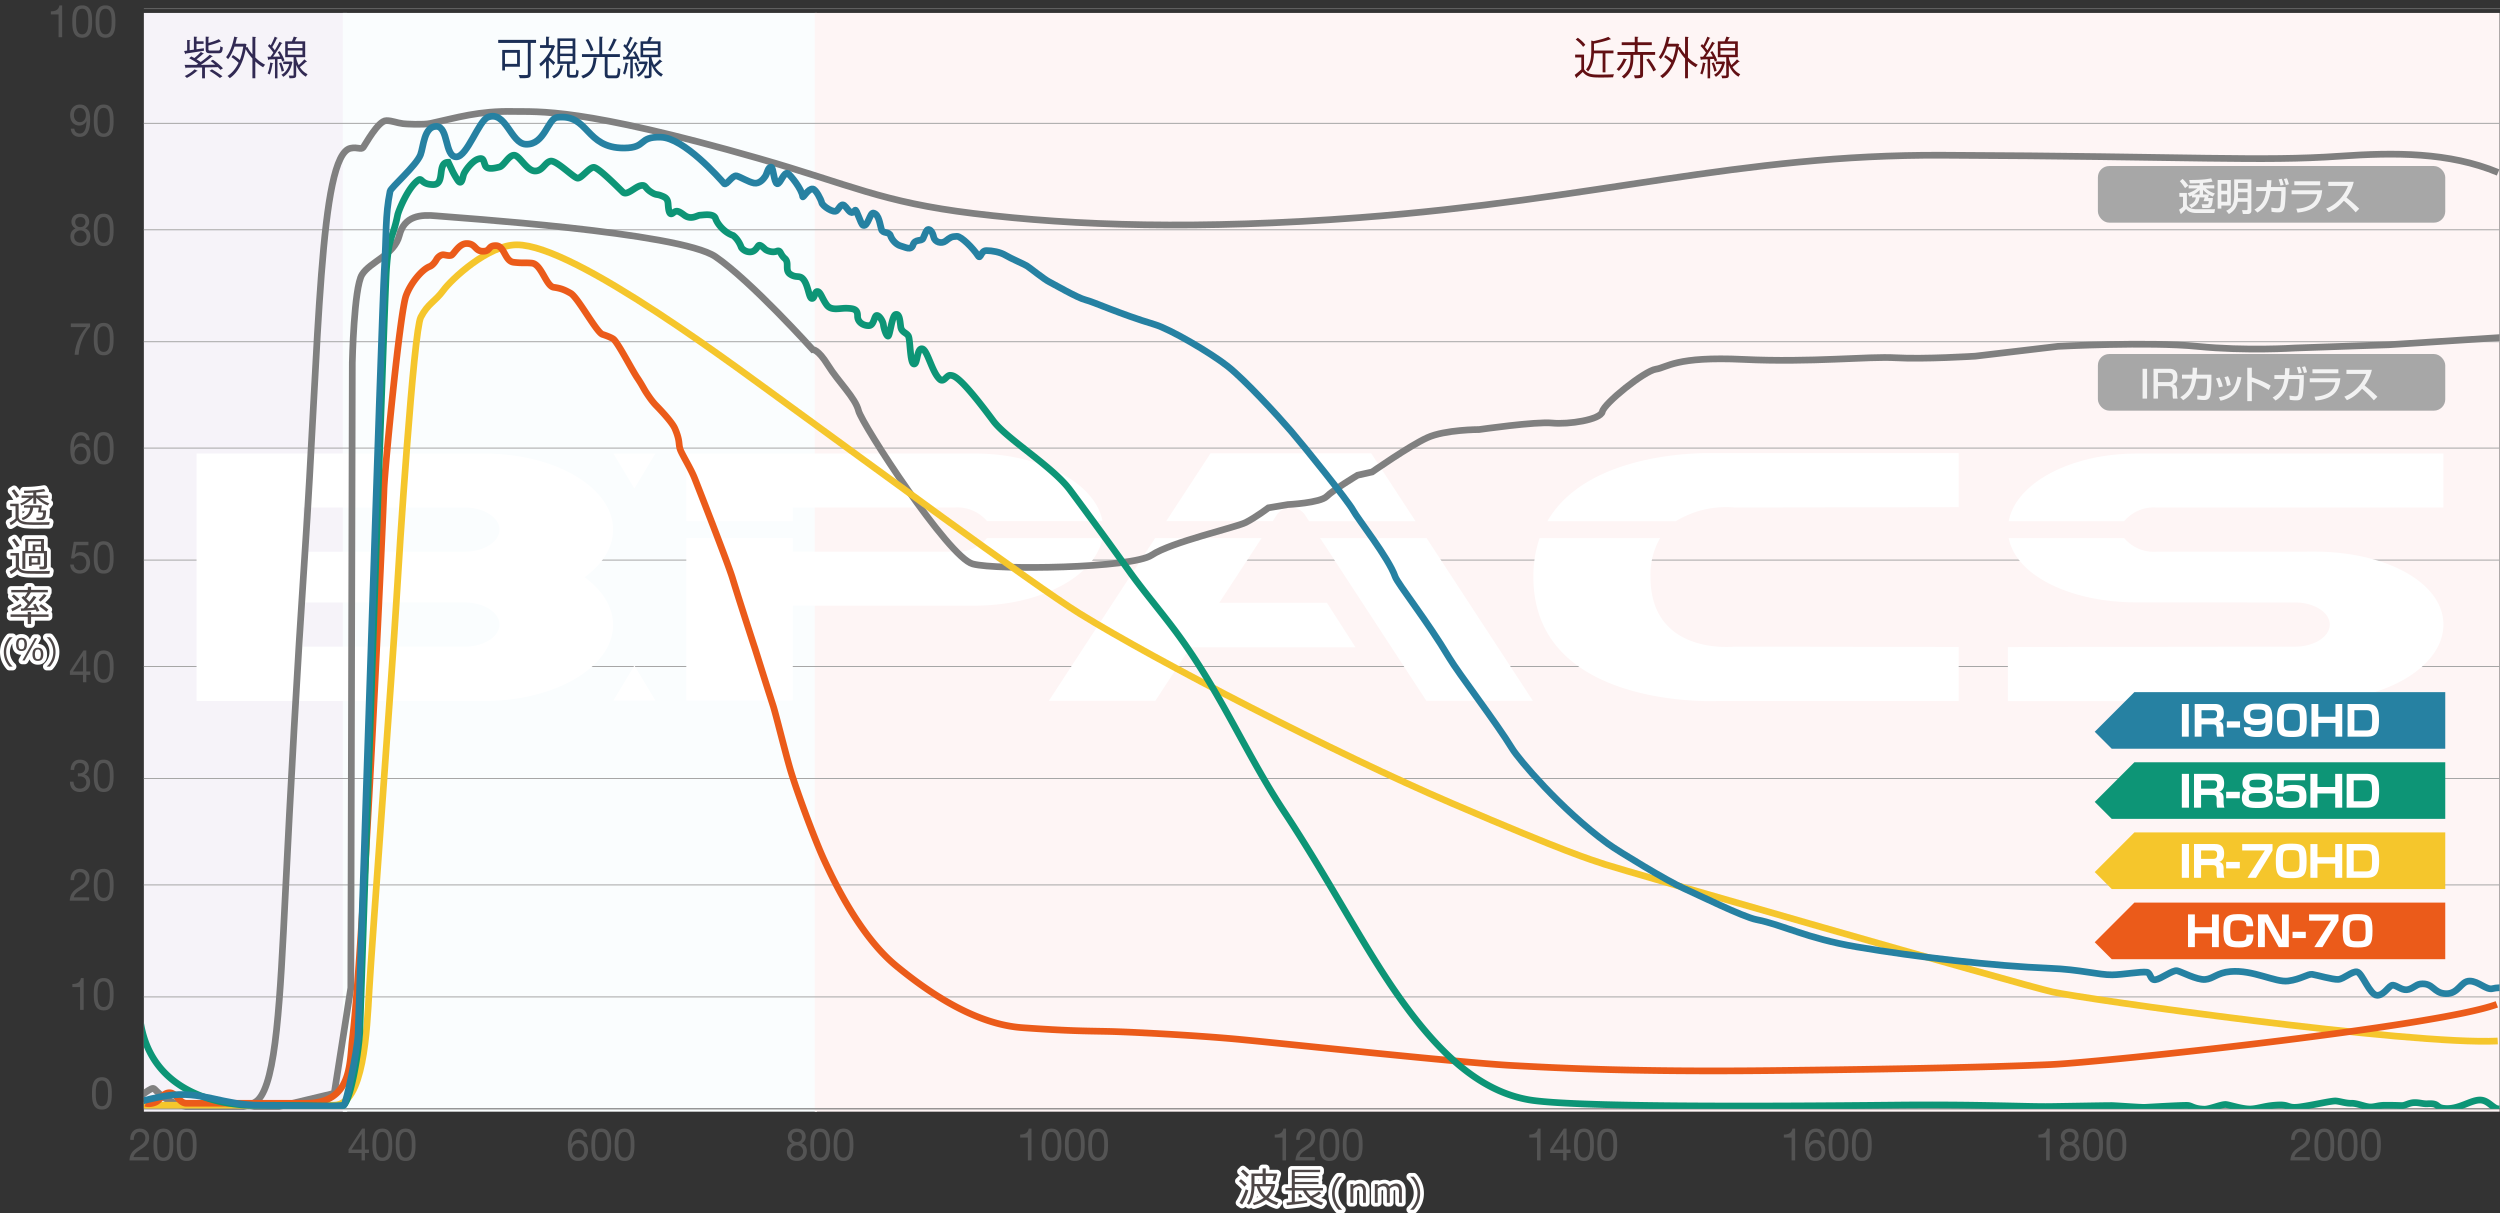
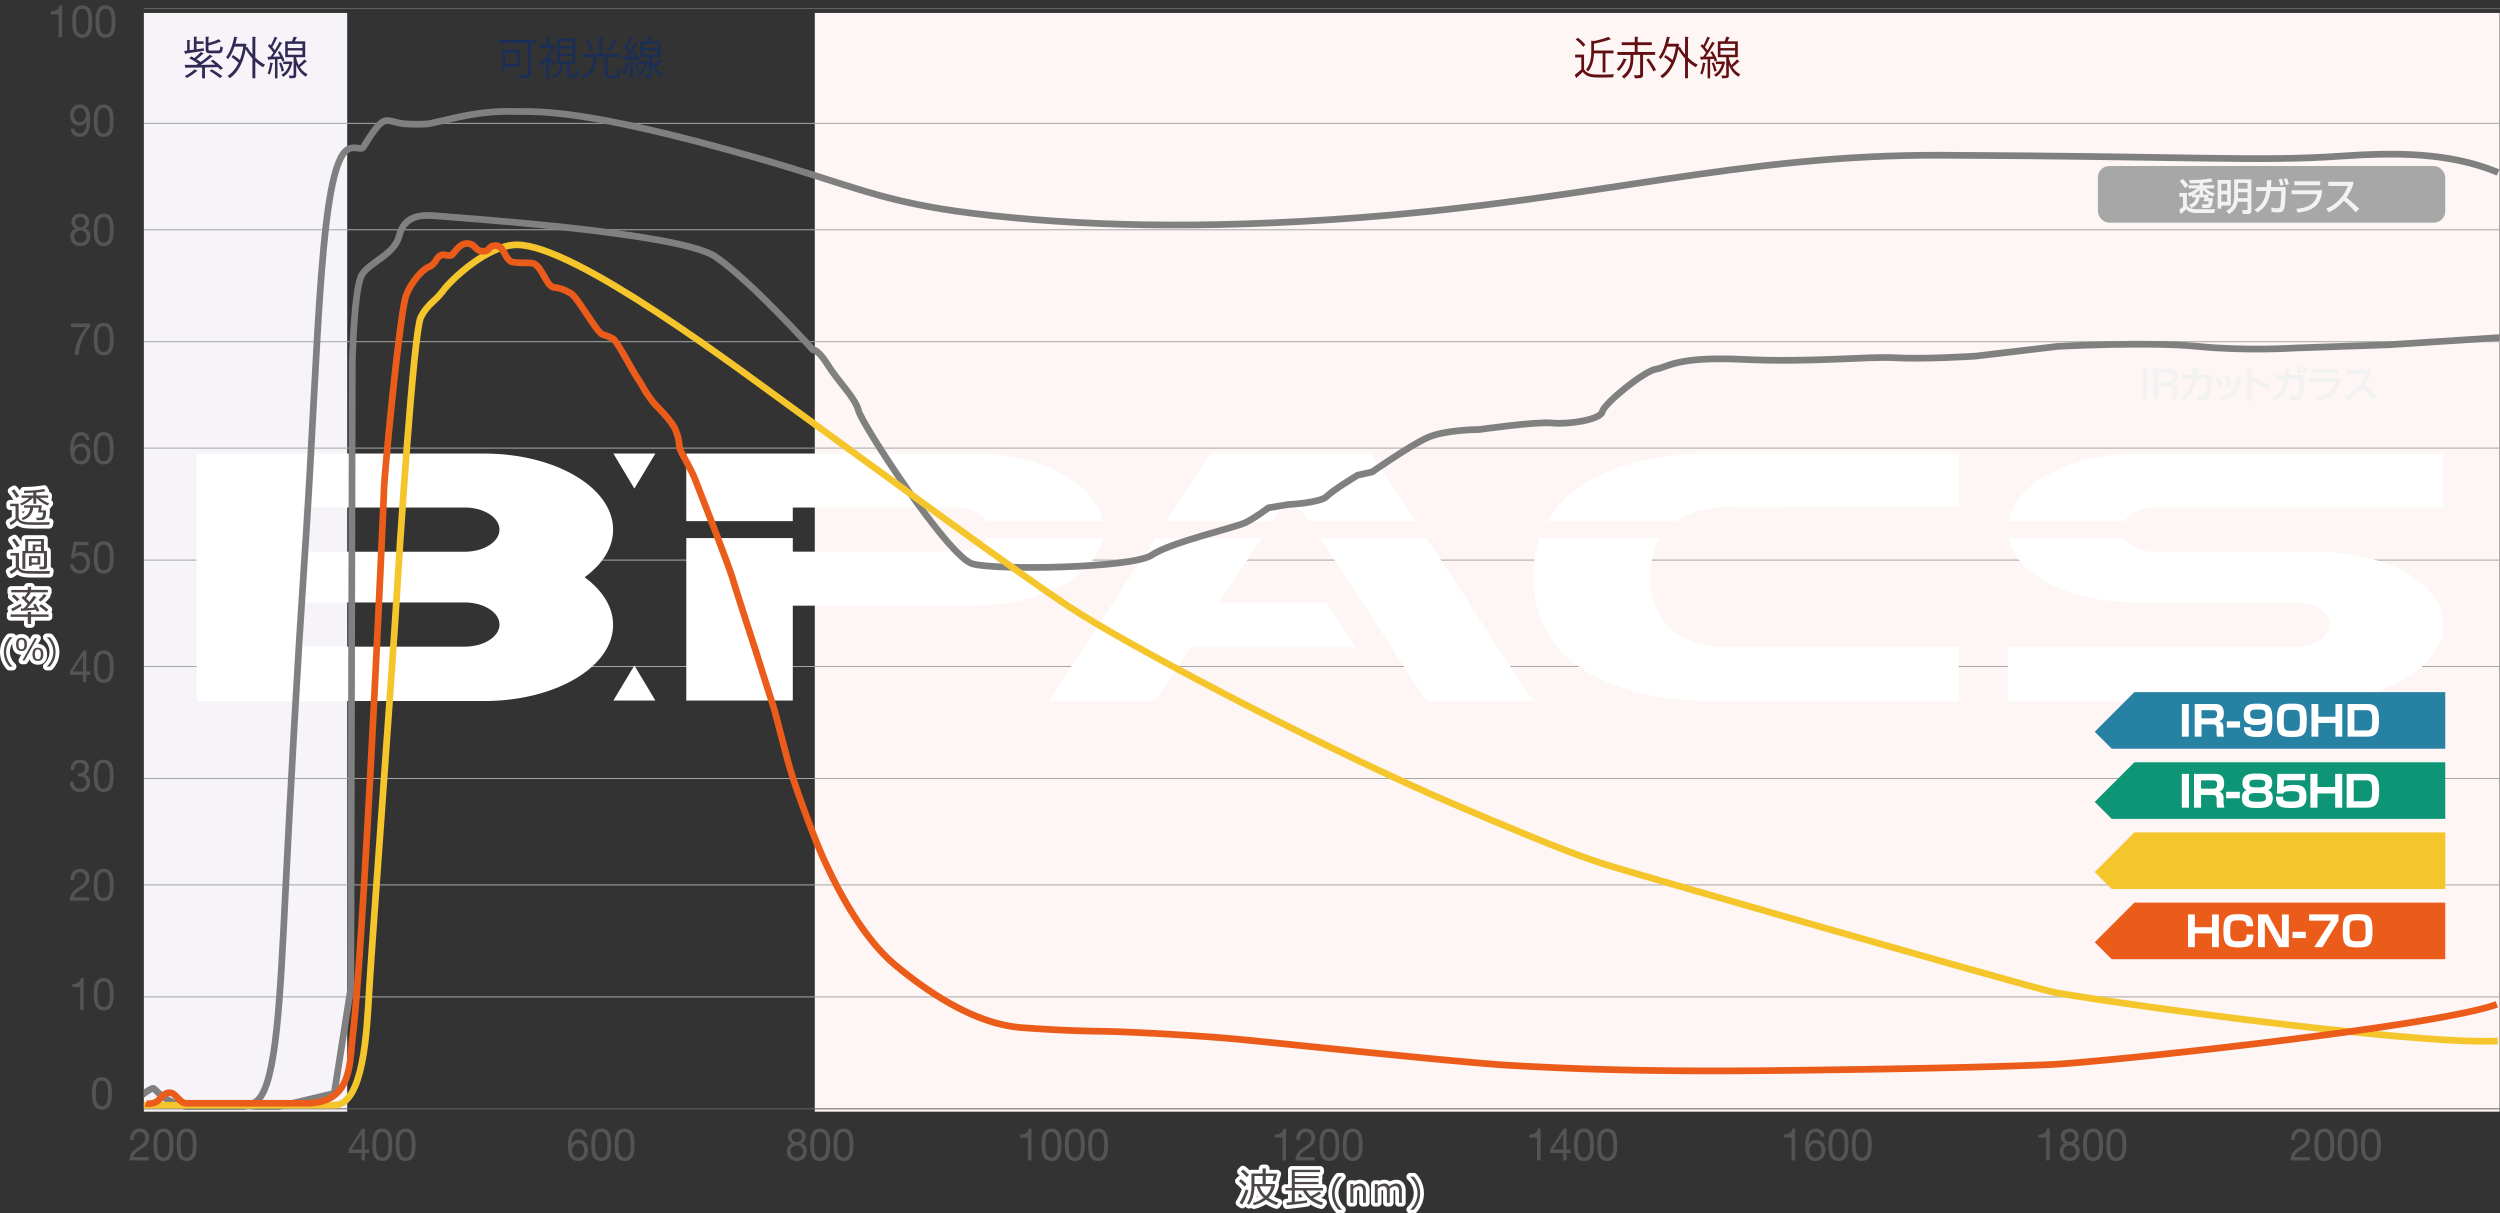
<svg xmlns="http://www.w3.org/2000/svg" id="b" width="332.125" height="161.211" viewBox="0 0 249.094 120.908">
  <rect x="0" y="0" width="249.094" height="120.908" fill="#333333" stroke="none" />
  <defs>
    <clipPath id="g">
      <path d="M14.334.851h234.722v109.734H14.334z" class="am" />
    </clipPath>
    <clipPath id="m">
-       <path d="M14.334.851h234.722v109.633H14.334z" class="am" />
-     </clipPath>
+       </clipPath>
    <style>.ai{fill:#312953}.aj{stroke:gray}.aj,.al,.am,.ao{fill:none}.aj{stroke-miterlimit:10;stroke-width:.669px}.as{fill:#f2f2f2}.av{fill:#a7a7a7}.aw{fill:#620f13}.ax{fill:#545454}.al{stroke:#a6a6a6}.al,.ao{stroke-miterlimit:1;stroke-width:.1px}.ay{fill:#fff}.ba{isolation:isolate}.bc{fill:#4d4646}.ao{stroke:#636363}.be{fill:#1a2e56}</style>
  </defs>
  <g id="c">
    <g id="d">
      <path d="M6.192 3.705h-.355V1.434h-.77v-.305c.407 0 .774-.116.854-.594h.271v3.17ZM8.189.535c.928 0 .987.912.987 1.614 0 .697-.059 1.61-.987 1.61s-.986-.913-.986-1.61c0-.702.058-1.614.986-1.614Zm0 2.888c.606 0 .61-.805.61-1.279 0-.47-.004-1.274-.61-1.274s-.61.805-.61 1.274c0 .474.004 1.279.61 1.279ZM10.512.535c.928 0 .987.912.987 1.614 0 .697-.059 1.61-.987 1.61-.928 0-.987-.913-.987-1.61 0-.702.059-1.614.987-1.614Zm0 2.888c.606 0 .61-.805.61-1.279 0-.47-.004-1.274-.61-1.274s-.61.805-.61 1.274c0 .474.004 1.279.61 1.279ZM7.407 12.822c.026.308.26.483.544.483.435 0 .648-.407.67-1.225l-.01-.01a.771.771 0 0 1-.685.439c-.602 0-.937-.434-.937-1.06 0-.612.402-1.032.974-1.032.552 0 1.017.317 1.017 1.515 0 1.095-.31 1.708-1.029 1.708-.497 0-.853-.273-.899-.818h.355Zm.54-2.07c-.423 0-.581.362-.581.75 0 .35.242.672.585.672.372 0 .606-.322.606-.698 0-.389-.213-.724-.61-.724ZM10.332 10.417c.928 0 .987.912.987 1.614 0 .697-.059 1.61-.987 1.61-.928 0-.986-.913-.986-1.61 0-.702.058-1.614.986-1.614Zm0 2.888c.607 0 .61-.805.61-1.28 0-.468-.003-1.273-.61-1.273-.606 0-.61.805-.61 1.274 0 .474.004 1.279.61 1.279ZM7.989 21.294c.648 0 .899.407.899.809a.737.737 0 0 1-.41.657c.355.121.526.398.526.792 0 .613-.434.966-.982.966-.568 0-1.007-.318-1.007-.966 0-.376.188-.666.518-.792a.718.718 0 0 1-.414-.657c0-.523.414-.81.87-.81Zm.033 2.888c.355 0 .606-.264.606-.617a.602.602 0 0 0-.61-.604c-.351 0-.627.242-.627.609 0 .38.263.612.631.612Zm0-1.556c.28 0 .49-.188.49-.51 0-.317-.21-.487-.498-.487-.284 0-.519.17-.519.488 0 .348.235.51.527.51ZM10.332 21.294c.928 0 .987.912.987 1.614 0 .697-.059 1.61-.987 1.61-.928 0-.986-.913-.986-1.61 0-.702.058-1.614.986-1.614Zm0 2.888c.607 0 .61-.805.61-1.279 0-.469-.003-1.274-.61-1.274-.606 0-.61.805-.61 1.274 0 .474.004 1.28.61 1.28ZM8.975 32.555c-.598.635-1.082 1.798-1.137 2.79H7.44c.067-1.073.548-2.052 1.17-2.758H7.056v-.358h1.92v.326ZM10.332 32.175c.928 0 .987.912.987 1.615 0 .697-.059 1.609-.987 1.609-.928 0-.986-.912-.986-1.61 0-.702.058-1.614.986-1.614Zm0 2.888c.607 0 .61-.804.61-1.278 0-.47-.003-1.274-.61-1.274-.606 0-.61.804-.61 1.274 0 .474.004 1.278.61 1.278ZM8.578 43.862c-.034-.286-.217-.474-.497-.474-.607 0-.703.716-.72 1.203l.009.009c.167-.29.418-.416.74-.416.568 0 .907.442.907 1.028 0 .46-.243 1.064-.99 1.064-.879 0-1.021-.858-1.021-1.524 0-.872.247-1.7 1.091-1.7.49 0 .795.296.837.81h-.356Zm-1.15 1.372c0 .394.226.707.615.707.385 0 .598-.326.598-.702 0-.393-.193-.72-.598-.72-.397 0-.615.318-.615.715ZM10.332 43.053c.928 0 .987.912.987 1.614 0 .697-.059 1.61-.987 1.61-.928 0-.986-.913-.986-1.61 0-.702.058-1.614.986-1.614Zm0 2.888c.607 0 .61-.805.61-1.279 0-.47-.003-1.274-.61-1.274-.606 0-.61.805-.61 1.274 0 .474.004 1.279.61 1.279ZM8.812 54.32H7.616l-.158.911.008.01c.13-.157.351-.229.552-.229.526 0 .957.363.957 1.087 0 .536-.347 1.055-1.036 1.055-.515 0-.933-.336-.945-.908h.355a.598.598 0 0 0 .623.572c.339 0 .627-.245.627-.75 0-.421-.272-.72-.669-.72-.226 0-.414.12-.552.299l-.305-.018.276-1.645h1.463v.335ZM10.332 53.93c.928 0 .987.912.987 1.614 0 .698-.059 1.61-.987 1.61-.928 0-.986-.912-.986-1.61 0-.702.058-1.614.986-1.614Zm0 2.888c.607 0 .61-.804.61-1.278 0-.47-.003-1.274-.61-1.274-.606 0-.61.804-.61 1.274 0 .474.004 1.278.61 1.278ZM8.6 66.904H9v.336h-.4v.742h-.335v-.742h-1.3v-.367l1.35-2.061h.284v2.092Zm-.335 0v-1.551h-.009l-.986 1.551h.995ZM10.332 64.812c.928 0 .987.912.987 1.614 0 .698-.059 1.61-.987 1.61-.928 0-.986-.912-.986-1.61 0-.702.058-1.614.986-1.614Zm0 2.888c.607 0 .61-.804.61-1.279 0-.469-.003-1.274-.61-1.274-.606 0-.61.805-.61 1.274 0 .475.004 1.28.61 1.28ZM7.759 77.048c.054.005.104.005.154.005.301 0 .565-.175.565-.519 0-.33-.226-.51-.527-.51-.389 0-.556.318-.56.689h-.356c.021-.604.322-1.024.916-1.024.514 0 .903.264.903.85a.727.727 0 0 1-.41.63v.009c.36.085.536.389.536.769 0 .635-.465.966-1.02.966-.603 0-1-.38-.987-1.033h.355c.012.411.226.697.632.697.346 0 .643-.228.643-.612 0-.398-.28-.608-.631-.608-.071 0-.146.004-.213.013v-.322ZM10.332 75.689c.928 0 .987.912.987 1.614 0 .697-.059 1.61-.987 1.61-.928 0-.986-.913-.986-1.61 0-.702.058-1.614.986-1.614Zm0 2.888c.607 0 .61-.805.61-1.279 0-.469-.003-1.274-.61-1.274-.606 0-.61.805-.61 1.274 0 .474.004 1.28.61 1.28ZM7.031 87.693c-.029-.644.326-1.122.953-1.122.519 0 .929.322.929.912 0 .559-.351.84-.72 1.086-.372.242-.76.443-.832.836h1.522v.336H6.947c.059-.751.414-1.02.832-1.297.502-.33.757-.527.757-.965a.557.557 0 0 0-.573-.573c-.413 0-.589.407-.576.787H7.03ZM10.332 86.57c.928 0 .987.913.987 1.615 0 .697-.059 1.61-.987 1.61-.928 0-.986-.913-.986-1.61 0-.702.058-1.614.986-1.614Zm0 2.889c.607 0 .61-.805.61-1.279 0-.47-.003-1.274-.61-1.274-.606 0-.61.805-.61 1.274 0 .474.004 1.279.61 1.279ZM8.335 100.619H7.98v-2.272h-.769v-.304c.405 0 .773-.116.853-.594h.271v3.17ZM10.332 97.449c.928 0 .987.912.987 1.614 0 .697-.059 1.61-.987 1.61-.928 0-.986-.913-.986-1.61 0-.702.058-1.614.986-1.614Zm0 2.888c.607 0 .61-.804.61-1.279 0-.469-.003-1.274-.61-1.274-.606 0-.61.805-.61 1.274 0 .475.004 1.28.61 1.28ZM10.152 107.33c.929 0 .987.912.987 1.614 0 .697-.058 1.61-.987 1.61-.927 0-.986-.913-.986-1.61 0-.702.059-1.614.986-1.614Zm0 2.888c.607 0 .61-.804.61-1.279 0-.469-.003-1.274-.61-1.274-.606 0-.61.805-.61 1.274 0 .475.004 1.28.61 1.28ZM12.978 113.574c-.03-.644.326-1.122.953-1.122.518 0 .928.322.928.912 0 .558-.351.84-.72 1.087-.371.24-.76.442-.831.836h1.522v.335h-1.936c.058-.751.414-1.02.832-1.297.502-.33.756-.528.756-.966a.557.557 0 0 0-.572-.572c-.414 0-.59.407-.577.787h-.355ZM16.278 112.452c.929 0 .987.912.987 1.614 0 .697-.058 1.61-.987 1.61-.927 0-.986-.913-.986-1.61 0-.702.059-1.614.986-1.614Zm0 2.888c.607 0 .61-.804.61-1.279 0-.469-.003-1.274-.61-1.274-.606 0-.61.805-.61 1.274 0 .475.004 1.28.61 1.28ZM18.6 112.452c.929 0 .987.912.987 1.614 0 .697-.058 1.61-.986 1.61-.928 0-.987-.913-.987-1.61 0-.702.059-1.614.987-1.614Zm0 2.888c.607 0 .611-.804.611-1.279 0-.469-.004-1.274-.61-1.274s-.61.805-.61 1.274c0 .475.004 1.28.61 1.28ZM36.36 114.544h.401v.335h-.401v.743h-.335v-.743h-1.3v-.366l1.35-2.061h.285v2.092Zm-.335 0v-1.551h-.008l-.987 1.551h.995ZM38.093 112.452c.928 0 .987.912.987 1.614 0 .697-.059 1.61-.987 1.61-.928 0-.987-.913-.987-1.61 0-.702.06-1.614.987-1.614Zm0 2.888c.606 0 .61-.804.61-1.279 0-.469-.004-1.274-.61-1.274s-.61.805-.61 1.274c0 .475.004 1.28.61 1.28ZM40.415 112.452c.928 0 .987.912.987 1.614 0 .697-.059 1.61-.987 1.61-.928 0-.986-.913-.986-1.61 0-.702.058-1.614.986-1.614Zm0 2.888c.607 0 .61-.804.61-1.279 0-.469-.003-1.274-.61-1.274-.606 0-.61.805-.61 1.274 0 .475.004 1.28.61 1.28ZM58.153 113.261c-.033-.286-.217-.474-.497-.474-.607 0-.703.715-.72 1.203l.009.009c.167-.29.418-.416.74-.416.568 0 .907.443.907 1.028 0 .46-.242 1.064-.99 1.064-.878 0-1.02-.858-1.02-1.524 0-.872.246-1.7 1.09-1.7.49 0 .795.296.837.81h-.356Zm-1.15 1.372c0 .394.227.707.615.707.385 0 .598-.327.598-.702 0-.393-.193-.72-.598-.72-.397 0-.615.318-.615.715ZM59.907 112.452c.928 0 .987.912.987 1.614 0 .697-.059 1.61-.987 1.61s-.987-.913-.987-1.61c0-.702.059-1.614.987-1.614Zm0 2.888c.606 0 .61-.804.61-1.279 0-.469-.004-1.274-.61-1.274s-.61.805-.61 1.274c0 .475.004 1.28.61 1.28ZM62.23 112.452c.928 0 .986.912.986 1.614 0 .697-.058 1.61-.986 1.61-.928 0-.987-.913-.987-1.61 0-.702.059-1.614.987-1.614Zm0 2.888c.606 0 .61-.804.61-1.279 0-.469-.004-1.274-.61-1.274s-.61.805-.61 1.274c0 .475.004 1.28.61 1.28ZM79.378 112.452c.648 0 .9.407.9.81a.737.737 0 0 1-.41.656c.355.12.526.398.526.791 0 .613-.434.966-.982.966-.569 0-1.008-.317-1.008-.966 0-.376.188-.666.518-.79a.718.718 0 0 1-.413-.658c0-.523.413-.81.87-.81Zm.034 2.888c.355 0 .606-.264.606-.617a.601.601 0 0 0-.61-.603c-.352 0-.628.24-.628.607 0 .38.264.613.632.613Zm0-1.556c.28 0 .489-.188.489-.51 0-.317-.21-.487-.498-.487-.284 0-.518.17-.518.487 0 .35.234.51.527.51ZM81.721 112.452c.928 0 .987.912.987 1.614 0 .697-.059 1.61-.987 1.61s-.986-.913-.986-1.61c0-.702.058-1.614.986-1.614Zm0 2.888c.607 0 .611-.804.611-1.279 0-.469-.004-1.274-.61-1.274-.607 0-.611.805-.611 1.274 0 .475.004 1.28.61 1.28ZM84.044 112.452c.928 0 .987.912.987 1.614 0 .697-.059 1.61-.987 1.61-.928 0-.986-.913-.986-1.61 0-.702.058-1.614.986-1.614Zm0 2.888c.606 0 .61-.804.61-1.279 0-.469-.004-1.274-.61-1.274s-.61.805-.61 1.274c0 .475.004 1.28.61 1.28ZM102.772 115.622h-.356v-2.272h-.769v-.304c.406 0 .773-.116.853-.594h.272v3.17ZM104.768 112.452c.928 0 .987.912.987 1.614 0 .697-.059 1.61-.987 1.61s-.986-.913-.986-1.61c0-.702.058-1.614.986-1.614Zm0 2.888c.607 0 .61-.804.61-1.279 0-.469-.003-1.274-.61-1.274-.606 0-.61.805-.61 1.274 0 .475.004 1.28.61 1.28ZM107.09 112.452c.93 0 .988.912.988 1.614 0 .697-.059 1.61-.987 1.61-.928 0-.986-.913-.986-1.61 0-.702.058-1.614.986-1.614Zm0 2.888c.607 0 .611-.804.611-1.279 0-.469-.004-1.274-.61-1.274s-.61.805-.61 1.274c0 .475.004 1.28.61 1.28ZM109.413 112.452c.928 0 .987.912.987 1.614 0 .697-.059 1.61-.987 1.61-.928 0-.986-.913-.986-1.61 0-.702.058-1.614.986-1.614Zm0 2.888c.607 0 .61-.804.61-1.279 0-.469-.003-1.274-.61-1.274-.606 0-.61.805-.61 1.274 0 .475.004 1.28.61 1.28ZM128.137 115.622h-.356v-2.272h-.769v-.304c.406 0 .774-.116.853-.594h.272v3.17ZM129.155 113.574c-.029-.644.326-1.122.953-1.122.519 0 .928.322.928.912 0 .558-.35.84-.719 1.087-.372.24-.76.442-.832.836h1.522v.335h-1.936c.059-.751.414-1.02.832-1.297.502-.33.757-.528.757-.966a.557.557 0 0 0-.572-.572c-.414 0-.59.407-.577.787h-.356ZM132.456 112.452c.929 0 .987.912.987 1.614 0 .697-.058 1.61-.987 1.61-.928 0-.986-.913-.986-1.61 0-.702.058-1.614.986-1.614Zm0 2.888c.607 0 .61-.804.61-1.279 0-.469-.003-1.274-.61-1.274s-.61.805-.61 1.274c0 .475.004 1.28.61 1.28ZM134.778 112.452c.93 0 .988.912.988 1.614 0 .697-.059 1.61-.988 1.61-.927 0-.986-.913-.986-1.61 0-.702.059-1.614.986-1.614Zm0 2.888c.607 0 .61-.804.61-1.279 0-.469-.003-1.274-.61-1.274s-.61.805-.61 1.274c0 .475.004 1.28.61 1.28ZM153.502 115.622h-.355v-2.272h-.77v-.304c.406 0 .773-.116.854-.594h.271v3.17ZM156.088 114.544h.401v.335h-.401v.743h-.335v-.743h-1.3v-.366l1.35-2.061h.285v2.092Zm-.335 0v-1.551h-.008l-.987 1.551h.995ZM157.821 112.452c.929 0 .988.912.988 1.614 0 .697-.059 1.61-.988 1.61-.927 0-.986-.913-.986-1.61 0-.702.059-1.614.986-1.614Zm0 2.888c.607 0 .61-.804.61-1.279 0-.469-.003-1.274-.61-1.274s-.61.805-.61 1.274c0 .475.004 1.28.61 1.28ZM160.144 112.452c.928 0 .987.912.987 1.614 0 .697-.059 1.61-.987 1.61-.928 0-.987-.913-.987-1.61 0-.702.059-1.614.987-1.614Zm0 2.888c.606 0 .61-.804.61-1.279 0-.469-.004-1.274-.61-1.274s-.61.805-.61 1.274c0 .475.003 1.28.61 1.28ZM178.863 115.622h-.355v-2.272h-.77v-.304c.407 0 .774-.116.854-.594h.271v3.17ZM181.428 113.261c-.033-.286-.217-.474-.497-.474-.607 0-.702.715-.719 1.203l.008.009c.167-.29.418-.416.74-.416.568 0 .907.443.907 1.028 0 .46-.242 1.064-.991 1.064-.878 0-1.02-.858-1.02-1.524 0-.872.247-1.7 1.091-1.7.49 0 .795.296.836.81h-.355Zm-1.15 1.372c0 .394.226.707.615.707.384 0 .598-.327.598-.702 0-.393-.192-.72-.598-.72-.397 0-.615.318-.615.715ZM183.182 112.452c.928 0 .987.912.987 1.614 0 .697-.059 1.61-.987 1.61-.928 0-.987-.913-.987-1.61 0-.702.059-1.614.987-1.614Zm0 2.888c.606 0 .61-.804.61-1.279 0-.469-.004-1.274-.61-1.274s-.61.805-.61 1.274c0 .475.003 1.28.61 1.28ZM185.505 112.452c.929 0 .987.912.987 1.614 0 .697-.058 1.61-.987 1.61-.928 0-.986-.913-.986-1.61 0-.702.058-1.614.986-1.614Zm0 2.888c.606 0 .61-.804.61-1.279 0-.469-.004-1.274-.61-1.274s-.61.805-.61 1.274c0 .475.003 1.28.61 1.28ZM204.229 115.622h-.356v-2.272h-.77v-.304c.407 0 .774-.116.854-.594h.272v3.17ZM206.204 112.452c.648 0 .899.407.899.81a.737.737 0 0 1-.41.656c.356.12.527.398.527.791 0 .613-.435.966-.983.966-.568 0-1.007-.317-1.007-.966 0-.376.188-.666.518-.79a.72.72 0 0 1-.414-.658c0-.523.414-.81.87-.81Zm.033 2.888c.356 0 .607-.264.607-.617a.602.602 0 0 0-.61-.603c-.352 0-.628.24-.628.607 0 .38.263.613.631.613Zm0-1.556c.28 0 .49-.188.49-.51 0-.317-.21-.487-.498-.487-.285 0-.518.17-.518.487 0 .35.233.51.526.51ZM208.547 112.452c.929 0 .987.912.987 1.614 0 .697-.058 1.61-.987 1.61-.928 0-.986-.913-.986-1.61 0-.702.058-1.614.986-1.614Zm0 2.888c.606 0 .61-.804.61-1.279 0-.469-.004-1.274-.61-1.274s-.61.805-.61 1.274c0 .475.003 1.28.61 1.28ZM210.87 112.452c.929 0 .987.912.987 1.614 0 .697-.058 1.61-.987 1.61-.928 0-.986-.913-.986-1.61 0-.702.058-1.614.986-1.614Zm0 2.888c.607 0 .61-.804.61-1.279 0-.469-.003-1.274-.61-1.274s-.61.805-.61 1.274c0 .475.004 1.28.61 1.28ZM228.288 113.574c-.03-.644.326-1.122.954-1.122.518 0 .928.322.928.912 0 .558-.352.84-.719 1.087-.372.24-.762.442-.832.836h1.522v.335h-1.936c.059-.751.414-1.02.832-1.297.501-.33.757-.528.757-.966a.558.558 0 0 0-.573-.572c-.414 0-.59.407-.577.787h-.356ZM231.59 112.452c.929 0 .987.912.987 1.614 0 .697-.058 1.61-.987 1.61-.928 0-.986-.913-.986-1.61 0-.702.058-1.614.986-1.614Zm0 2.888c.606 0 .61-.804.61-1.279 0-.469-.004-1.274-.61-1.274s-.61.805-.61 1.274c0 .475.003 1.28.61 1.28ZM233.912 112.452c.929 0 .987.912.987 1.614 0 .697-.058 1.61-.987 1.61-.928 0-.986-.913-.986-1.61 0-.702.058-1.614.986-1.614Zm0 2.888c.607 0 .61-.804.61-1.279 0-.469-.003-1.274-.61-1.274s-.61.805-.61 1.274c0 .475.004 1.28.61 1.28ZM236.235 112.452c.93 0 .988.912.988 1.614 0 .697-.059 1.61-.988 1.61-.927 0-.986-.913-.986-1.61 0-.702.059-1.614.986-1.614Zm0 2.888c.607 0 .61-.804.61-1.279 0-.469-.003-1.274-.61-1.274s-.61.805-.61 1.274c0 .475.004 1.28.61 1.28Z" class="ax" />
      <path d="M14.334 1.289h20.259v109.475H14.334z" style="fill:#f6f3f9" />
-       <path d="M34.157 1.289h47.249v109.475H34.157z" style="fill:#fafdfe" />
      <path d="M81.184 1.289h167.871v109.475H81.184z" style="fill:#fef5f5" />
      <path d="M20.321 5.058c-.665.108-1.375.215-1.81.277 0 .036-.025.059-.05.067l-.113-.321.297-.04V3.98l.33.022c-.004.032-.025.054-.08.058v.943l.423-.058V3.65l.343.022c-.005.032-.025.054-.08.063v.38h.703v.255h-.703v.54l.732-.102.008.25Zm.891.895c.355.24.786.603 1.003.858l-.255.147c-.063-.08-.15-.17-.247-.268-.43.014-.87.022-1.292.031v1.082h-.284V6.726c-.61.009-1.166.013-1.576.018-.008.036-.034.058-.063.058l-.104-.34h1.174c.059-.036.122-.076.18-.116a7.607 7.607 0 0 0-.898-.541l.209-.183c.096.049.2.103.305.16.23-.178.485-.42.648-.603l.297.16c-.013.028-.046.036-.088.036a6.684 6.684 0 0 1-.636.537c.155.09.297.184.414.264.335-.233.669-.5.899-.724l.305.165c-.016.023-.05.031-.092.031-.292.25-.71.56-1.1.814.456-.004.946-.009 1.43-.018-.15-.13-.313-.259-.463-.366l.234-.125Zm-1.514 1.104c-.012.026-.05.04-.092.03a4.87 4.87 0 0 1-.99.68 1.447 1.447 0 0 0-.21-.192c.335-.156.732-.41.979-.666l.313.148Zm2.04-2.02c.16 0 .193-.055.21-.435a.74.74 0 0 0 .25.112c-.033.474-.12.595-.434.595h-.774c-.397 0-.497-.085-.497-.42v-1.24l.36.023c-.005.032-.026.054-.084.063v.545c.388-.107.79-.245 1.028-.38l.243.233q-.013.013-.08.013c-.289.139-.76.277-1.191.39v.348c0 .13.033.152.242.152h.727Zm.176 2.735a8.314 8.314 0 0 0-1.04-.711l.242-.152c.35.201.802.501 1.045.689l-.247.174ZM25.523 3.686c-.004.03-.03.053-.084.063v1.984c.305.3.648.555.983.716a1.162 1.162 0 0 0-.201.255 3.843 3.843 0 0 1-.782-.581v1.676h-.289V5.827a4.917 4.917 0 0 1-.672-.934c-.26 1.435-.837 2.387-1.585 2.897a.984.984 0 0 0-.226-.22c.443-.285.824-.719 1.104-1.31a4.014 4.014 0 0 0-.71-.562l.154-.21c.23.134.497.326.682.496.15-.39.267-.837.342-1.341h-.874c-.167.496-.384.939-.643 1.252a1.441 1.441 0 0 0-.197-.202c.376-.447.657-1.23.815-2.047l.348.089c-.01.031-.038.05-.088.05a8.982 8.982 0 0 1-.142.571h.89l.054-.013.18.08a.158.158 0 0 1-.042.054l-.038.255.139-.058c.133.255.31.51.51.746V3.66l.372.027ZM27.877 5.094c.193.286.394.675.465.926l-.226.116c-.02-.08-.054-.17-.096-.268-.125.008-.25.013-.373.022v1.913h-.25v-1.9c-.234.01-.443.018-.61.027-.005.031-.03.05-.059.058l-.076-.335h.293c.092-.12.188-.26.289-.411a4.265 4.265 0 0 0-.54-.662l.147-.192c.041.04.088.085.134.134.142-.26.305-.617.397-.872l.296.134c-.012.027-.041.04-.087.04a7.15 7.15 0 0 1-.452.868c.097.107.184.219.25.317.181-.29.348-.594.47-.85l.292.148c-.013.023-.046.04-.092.04a12.8 12.8 0 0 1-.84 1.301l.706-.013a4.31 4.31 0 0 0-.247-.443l.21-.098Zm-.643 1.216c-.013.027-.038.045-.084.045-.058.38-.154.81-.28 1.073-.058-.04-.15-.085-.209-.116.121-.251.21-.68.263-1.087l.31.085Zm.782-.09c.12.264.238.604.28.832-.05.018-.1.04-.234.085a3.862 3.862 0 0 0-.264-.845l.218-.071Zm.978-.107.159.076a.07.07 0 0 1-.03.04c-.15.703-.472 1.172-.903 1.427a.928.928 0 0 0-.18-.21c.364-.197.645-.55.787-1.06h-.607v-.259h.728l.046-.014Zm.518-.41c0 .2.155.585.247.777.2-.17.427-.394.564-.563.205.165.239.187.268.214-.012.023-.05.032-.092.023a7.626 7.626 0 0 1-.623.532c.18.29.43.545.773.706-.05.058-.133.174-.17.25-.49-.272-.787-.728-.967-1.175v1.001c0 .304-.116.33-.669.33a1.094 1.094 0 0 0-.079-.267c.2.004.372.004.422.004.055-.004.067-.018.067-.067V5.702h-.836V4.12h.669c.07-.153.142-.34.184-.474l.351.093c-.008.027-.037.045-.083.045-.042.094-.101.219-.163.336h1.032v1.582h-.895Zm-.836-1.333v.42h1.46v-.42h-1.46Zm0 .657v.425h1.46v-.425h-1.46Z" class="ai" />
      <path d="M53.41 3.972v.304h-.532v3.076c0 .228-.054.335-.209.389-.163.053-.456.053-.87.053a2.056 2.056 0 0 0-.12-.326c.192.01.38.013.53.013.364 0 .38 0 .38-.134V4.276h-2.95v-.304h3.77ZM51.8 6.65h-1.485v.371h-.275V4.973h1.76V6.65Zm-.28-1.39h-1.205v1.104h1.205V5.259ZM55.329 4.602a.077.077 0 0 1-.055.04c-.133.372-.33.738-.56 1.069.172.139.506.438.598.518l-.163.26A10.63 10.63 0 0 0 54.681 6v1.807h-.272V6.104c-.176.202-.355.38-.535.523-.03-.08-.1-.214-.146-.263.463-.344.953-.957 1.22-1.587h-1.14V4.5h.601v-.85l.355.022c-.004.032-.03.054-.083.063V4.5h.414l.05-.014.184.116Zm.844 1.932c-.008.03-.037.049-.083.053-.092.5-.285.961-.92 1.226a.847.847 0 0 0-.168-.229c.57-.21.757-.608.829-1.09l.342.04Zm.59.804c0 .108.02.13.134.13h.376c.104 0 .125-.072.138-.546.05.054.167.099.242.121-.029.56-.104.693-.35.693h-.444c-.297 0-.368-.089-.368-.398v-.974h-.949v-2.54h1.785v2.54H56.8a.114.114 0 0 1-.037.009v.965ZM55.81 4.08v.51h1.241v-.51H55.81Zm0 .756v.51h1.241v-.51H55.81Zm0 .75v.524h1.241v-.523H55.81ZM59.515 5.765c0 .035-.034.058-.084.062-.096.903-.284 1.623-1.35 1.99a1.015 1.015 0 0 0-.172-.26c1-.312 1.167-.952 1.234-1.828l.372.036Zm1.024 1.569c0 .147.034.179.205.179h.586c.171 0 .204-.112.22-.774a.758.758 0 0 0 .26.13c-.033.733-.108.93-.46.93h-.631c-.363 0-.464-.103-.464-.465V5.68h-2.27v-.286h1.73V3.646l.369.026c-.005.032-.025.054-.084.063v1.659h1.764v.286h-1.187c-.013.004-.025.004-.038.008v1.646Zm-1.935-3.46c.221.353.447.818.53 1.122l-.271.116c-.075-.3-.293-.778-.514-1.135l.255-.103Zm2.88.098c-.012.027-.046.045-.096.045a8.504 8.504 0 0 1-.56 1.09c-.005 0-.234-.111-.234-.111a7.22 7.22 0 0 0 .552-1.172l.338.148ZM63.282 5.094c.193.286.393.675.465.926l-.226.116c-.021-.08-.055-.17-.097-.268-.125.008-.25.013-.372.022v1.913h-.25v-1.9c-.235.01-.444.018-.61.027-.005.031-.03.05-.06.058l-.074-.335h.292c.092-.12.188-.26.289-.411a4.265 4.265 0 0 0-.54-.662l.147-.192c.041.04.088.085.133.134.143-.26.306-.617.397-.872l.297.134c-.012.027-.041.04-.088.04a7.15 7.15 0 0 1-.45.868c.095.107.183.219.25.317.18-.29.347-.594.468-.85l.293.148c-.013.023-.046.04-.092.04a12.8 12.8 0 0 1-.84 1.301l.706-.013a4.31 4.31 0 0 0-.247-.443l.21-.098ZM62.64 6.31c-.013.027-.038.045-.084.045-.058.38-.155.81-.28 1.073-.059-.04-.15-.085-.209-.116.121-.251.209-.68.263-1.087l.31.085Zm.781-.09c.122.264.239.604.28.832-.05.018-.1.04-.234.085a3.862 3.862 0 0 0-.263-.845l.217-.071Zm.978-.107.16.076a.07.07 0 0 1-.03.04c-.15.703-.472 1.172-.903 1.427a.928.928 0 0 0-.18-.21c.364-.197.644-.55.786-1.06h-.606v-.259h.728l.045-.014Zm.519-.41c0 .2.155.585.247.777.2-.17.426-.394.564-.563.205.165.238.187.268.214-.013.023-.05.032-.092.023a7.626 7.626 0 0 1-.623.532c.18.29.43.545.773.706-.05.058-.134.174-.171.25-.49-.272-.786-.728-.966-1.175v1.001c0 .304-.117.33-.669.33a1.094 1.094 0 0 0-.079-.267c.2.004.372.004.422.004.055-.004.067-.018.067-.067V5.702h-.836V4.12h.669c.07-.153.142-.34.184-.474l.35.093c-.007.027-.037.045-.083.045-.042.094-.1.219-.163.336h1.033v1.582h-.895Zm-.836-1.333v.42h1.46v-.42h-1.46Zm0 .657v.425h1.46v-.425h-1.46Z" class="be" />
      <path d="M157.831 5.438V6.9c.326.532.924.532 1.677.532.451 0 .982-.013 1.308-.036a1.151 1.151 0 0 0-.092.305c-.288.013-.748.022-1.162.022-.862 0-1.434 0-1.857-.555-.205.197-.426.398-.605.55.004.04-.01.058-.038.072l-.164-.331c.202-.143.448-.349.66-.545v-1.19h-.614v-.286h.887Zm-.623-1.676c.28.192.602.487.748.706l-.222.201c-.137-.223-.455-.527-.735-.729l.209-.178Zm2.475 1.551h-.866c-.02.577-.133 1.288-.593 1.82a.721.721 0 0 0-.2-.21c.467-.541.526-1.266.526-1.834V4.04l.23.058c.543-.116 1.137-.268 1.472-.429l.271.237c-.012.013-.016.013-.084.013-.396.161-1.037.318-1.618.43v.683h1.94v.282h-.798v1.895h-.28V5.313ZM162.117 5.921c-.012.032-.042.045-.088.045-.141.344-.426.809-.731 1.104a2.016 2.016 0 0 0-.222-.174c.301-.273.569-.71.695-1.073l.346.098Zm2.797-.451h-1.204v1.949c0 .349-.142.38-.815.38a1.238 1.238 0 0 0-.1-.304c.104.005.204.005.292.005q.331 0 .331-.081v-1.95h-.678v.282c0 .644-.088 1.467-.936 2.08a1.037 1.037 0 0 0-.213-.22c.798-.559.869-1.3.869-1.864V5.47h-1.296v-.29h1.719V4.5h-1.3v-.291h1.3v-.555l.367.023c-.004.031-.024.053-.08.062v.47h1.41v.29h-1.41v.68h1.744v.29Zm-.636.357c.273.354.586.836.724 1.145-.063.03-.125.062-.271.143-.13-.309-.431-.805-.703-1.167l.25-.12ZM168.268 3.686c-.004.03-.03.053-.084.063v1.984c.305.3.648.555.982.716a1.173 1.173 0 0 0-.2.255 3.832 3.832 0 0 1-.782-.581v1.676h-.288V5.827a4.922 4.922 0 0 1-.674-.934c-.26 1.435-.836 2.387-1.584 2.897a1.002 1.002 0 0 0-.226-.22c.444-.285.823-.719 1.104-1.31a3.996 3.996 0 0 0-.711-.562l.155-.21c.23.134.497.326.68.496.151-.39.268-.837.343-1.341h-.873c-.168.496-.384.939-.644 1.252a1.385 1.385 0 0 0-.196-.202c.376-.447.656-1.23.815-2.047l.347.089c-.008.031-.037.05-.088.05a8.661 8.661 0 0 1-.142.571h.89l.055-.013.18.08a.155.155 0 0 1-.042.054l-.038.255.138-.058c.134.255.31.51.51.746V3.66l.373.027ZM170.622 5.094c.192.286.394.675.464.926l-.226.116a1.88 1.88 0 0 0-.095-.268c-.126.008-.251.013-.372.022v1.913h-.251v-1.9c-.235.01-.444.018-.61.027-.006.031-.03.05-.06.058l-.075-.335h.292c.093-.12.189-.26.29-.411a4.318 4.318 0 0 0-.54-.662l.146-.192c.042.04.088.085.134.134.142-.26.305-.617.397-.872l.297.134c-.013.027-.042.04-.088.04-.108.25-.292.617-.45.868.095.107.183.219.25.317.18-.29.347-.594.468-.85l.293.148c-.013.023-.046.04-.092.04-.214.38-.548.912-.84 1.301l.706-.013a4.313 4.313 0 0 0-.247-.443l.21-.098Zm-.643 1.216c-.013.027-.039.045-.084.045-.059.38-.155.81-.28 1.073-.06-.04-.151-.085-.21-.116.121-.251.21-.68.264-1.087l.31.085Zm.78-.09c.123.264.24.604.281.832-.05.018-.1.04-.233.085a3.891 3.891 0 0 0-.264-.845l.217-.071Zm.98-.107.158.076a.068.068 0 0 1-.029.04c-.15.703-.472 1.172-.903 1.427a.916.916 0 0 0-.18-.21c.364-.197.644-.55.786-1.06h-.606v-.259h.727l.046-.014Zm.518-.41c0 .2.155.585.247.777.2-.17.426-.394.564-.563.204.165.239.187.268.214-.013.023-.05.032-.092.023a7.71 7.71 0 0 1-.623.532c.18.29.43.545.774.706a1.49 1.49 0 0 0-.172.25c-.49-.272-.786-.728-.966-1.175v1.001c0 .304-.117.33-.67.33a1.073 1.073 0 0 0-.078-.267c.2.004.372.004.422.004.054-.004.067-.018.067-.067V5.702h-.837V4.12h.67c.07-.153.142-.34.184-.474l.35.093c-.008.027-.037.045-.083.045-.042.094-.1.219-.163.336h1.032v1.582h-.894Zm-.836-1.333v.42h1.459v-.42h-1.46Zm0 .657v.425h1.459v-.425h-1.46Z" class="aw" />
      <path d="M14.334 110.484h234.76" class="ao" />
      <path d="M14.334 99.326h234.76M14.334 88.167h234.76M14.334 77.567h234.76M14.334 66.408h234.76M14.334 55.807h234.76M14.334 44.649h234.76M14.334 34.048h234.76M14.334 22.89h234.76M14.334 12.289h234.76" class="al" />
      <path d="M14.334.851h234.76" class="ao" />
      <path id="e" d="M78.992 50.567h16.14a3.862 3.862 0 0 1 3.215 1.36h11.504c-.71-3.79-6.152-6.74-12.76-6.74H68.38v6.74h10.611v-1.36Zm16.14 4.405-16.14-.005v-1.356H68.381V69.8h10.611v-9.453H97.09c6.61 0 12.051-2.947 12.761-6.736H98.346a3.863 3.863 0 0 1-3.215 1.361Zm117.772 5.05 15.751.004c1.92 0 3.478.987 3.478 2.203 0 1.217-1.557 2.203-3.478 2.203l-28.593.038v5.382h30.56v-.009c7.092 0 12.833-3.427 12.833-7.614 0-4.185-5.754-7.266-12.846-7.266l-15.746.01a3.862 3.862 0 0 1-3.215-1.362h-11.504c.714 3.748 6.153 6.41 12.761 6.41Zm1.959-9.455h28.593v-5.38l-30.552.005c-6.61 0-12.052 2.947-12.76 6.736h11.504a3.862 3.862 0 0 1 3.215-1.361Zm-42.038 0 22.334-.036v-5.38h-24.152s-12.567-.578-16.829 6.777h12.806a9.558 9.558 0 0 1 5.842-1.361Zm-20.042 6.925c0 13.182 18.225 12.356 18.225 12.356h24.15v-5.382l-22.333-.036s-8.374.934-8.374-6.938a7.343 7.343 0 0 1 .957-3.88h-12.003a11.676 11.676 0 0 0-.622 3.88Zm-48.28 12.337h10.612l3.482-5.34h16.457l-2.841-4.425-10.728-.004 4.22-6.449h-10.607L104.503 69.83Zm37.62 0h10.61L142.138 53.61H131.53l10.592 16.218Zm-14.837-18.633a1.728 1.728 0 0 1 2.665-.003l.48.735h10.607l-4.418-6.761h-16.006l-4.416 6.76h10.609l.479-.73Zm-69.039 6.32c1.776 1.3 2.839 2.953 2.839 4.752 0 4.187-5.75 7.58-12.842 7.58H19.585V45.186h28.659v.006c7.092 0 12.841 3.392 12.841 7.577 0 1.804-1.054 3.446-2.838 4.747Zm-28.05 6.916h16.088c1.921 0 3.48-.986 3.48-2.203 0-1.216-1.559-2.202-3.48-2.202v.002H30.197v4.403Zm0-9.461h16.088v.002c1.921 0 3.48-.986 3.48-2.203s-1.559-2.203-3.48-2.203H30.197v4.404Zm35.106-9.785-2.096 3.493-2.094-3.493h4.19Zm0 24.614-2.096-3.492-2.094 3.492h4.19Z" class="ay" />
      <g id="f" style="clip-path:url(#g)">
        <path id="h" d="m24.642 111.002 8.662-2.066 1.651-10.502.147-62.298s.158-7.474.968-8.773c.81-1.302 3.229-1.953 3.715-3.902.488-1.95 2.1-2.112 3.717-1.95 1.616.163 24.23 1.624 27.787 4.063 3.555 2.438 9.693 9.263 9.693 9.263s.507-.079 1.509 1.536c1.052 1.695 2.733 3.256 3.054 4.556.321 1.3 8.953 14.61 11.378 15.26 2.425.648 15.885.423 17.824-.877 1.939-1.3 8.403-2.764 9.37-3.251.968-.487 2.263-1.462 2.263-1.462l1.936-.325s3.23-.162 3.878-.813c.646-.65 3.072-2.112 3.072-2.112l1.451-.325s3.716-2.6 5.492-3.413c1.774-.813 5.167-.813 5.167-.813s5.657-.812 7.27-.65c1.617.163 4.846-.325 5.008-1.136.165-.813 4.2-4.065 5.33-4.227 1.131-.16 1.942-1.3 8.727-.975 6.785.326 12.439-.324 15.185-.163 2.745.163 7.916-.16 7.916-.16l8.24-.977s9.047-.488 13.892 0c4.846.488 9.693.165 9.693.165l9.371-.326 33.668-2.168" class="aj" />
        <path id="i" d="M13.367 109.742s1.506-1.3 1.883-1.3 1.036 2.04 5.933 2.088c.687.007 3.611-.032 4.52-.928 1.828-1.8 2.207-10.022 2.732-20.6.503-10.138 1.172-22.437 1.92-33.495C31.8 34.16 31.825 15.42 34.933 14.77c.708-.148 1.052.178 1.256-.085s1.491-2.676 2.307-2.668c.596.006.967.215 1.666.305.26.034 1.992.136 2.745-.027 2.612-.563 4.779-1.262 8.256-1.19 2.447.05 6.628-.428 24.455 4.685 9.12 2.617 12.203 4.351 21.379 5.475 10.224 1.253 22.508 1.624 38.424.418 23.78-1.803 37.86-6.31 58.108-6.217 25.24.115 31.655.645 39.649.092 5.368-.37 10.83-.417 15.727 1.624" class="aj" />
      </g>
      <path id="j" d="M14.334 110.12h18.94c2.978 0 3.283-7.47 3.511-11.462.228-3.993 2.393-33.313 2.697-38.55.305-5.237 1.734-27.132 2.445-28.504.71-1.374 1.425-1.546 2.24-2.662.813-1.115 4.479-4.55 7.328-4.55 5.802 0 22.19 12.449 27.892 16.57 5.698 4.122 23.617 17.343 28.195 20.176 7.636 4.723 25.447 13.91 37.053 18.89 11.604 4.98 13.742 5.58 15.267 6.094 1.528.517 41.53 12.02 44.586 12.707 3.056.688 35.627 5.323 44.38 4.895" style="stroke:#f5c62c;stroke-miterlimit:10;stroke-width:.669px;fill:none" />
      <path id="k" d="M14.52 109.927s.34.139.905-.07c.562-.209.788-.977 1.466-.977.676 0 .965 1.047 1.693 1.047h11.928c4.608 0 4.299-4.049 4.608-6.487 1.128-9.136 3.092-52.862 3.14-54.677.065-1.882 1.575-17.548 2.192-19.283.451-1.255 1.576-2.623 2.368-2.929.226-.088.473-.349.654-.663.16-.314.476-.505.675-.505.186 0 .564.14.816.052.248-.087.745-1.154 1.515-1.169.925-.017.813.75 1.626.768.812.017.476-.593 1.33-.558.837.034.86 1.552 1.742 1.656.877.105 1.176.018 1.826.087.94.102 1.413 2.304 2.168 2.406.748.105 1.107.267 1.685.594.711.4 2.584 3.905 3.173 4.097.368.12.947.334 1.132.506.498.488 1.849 3.12 2.367 3.87.5.75.587 1.011.926 1.517.338.506.588.837.863 1.133.29.297 1.656 1.693 1.941 2.39.567 1.323.29 1.533.567 2.178.29.645 1.011 1.813 1.376 2.72.362.907 3.336 8.503 3.786 9.99.451 1.488 1.724 5.44 2.259 7.068a863.62 863.62 0 0 0 1.8 5.672c.29.93 1.05 4.045 1.645 6.137.598 2.092 2.477 7.16 3.45 9.253.97 2.092 3.528 7.485 7.123 10.461 3.61 2.976 8.107 5.859 12.6 6.184 4.496.325 6.22.325 8.479.371 2.256.047 8.476.373 12.602.745 4.123.371 22.56 2.371 27.686 2.65 5.092.279 12.441.65 25.62.511 13.214-.14 22.885-.37 28.075-.604 5.156-.233 38.36-3.766 44.453-5.998" style="stroke:#eb5b1a;stroke-miterlimit:10;stroke-width:.669px;fill:none" />
      <g id="l" style="clip-path:url(#m)">
        <path id="n" d="M287.387 110.274s-2.34-.441-2.954-.508-.691.451-.921.62c-.221.162.047.25-.96.225-1.15-.03-1.42-.534-1.65-.584s-1.112.357-1.457.424-.806-.52-1.343-.588-1.113.307-1.535.425-.346-.913-1.19-.947-1.838 1.116-2.148 1.143c-.384.034-.46-.947-1.305-.947s-.499.603-1.113.62-1.65.262-1.957.262-.804.249-1.765.195c-1.074-.06-1.573-.472-1.995-.49s-.753.635-1.535.621c-.92-.017-.594-1.16-2.417-1.143-.575.006-1.756.718-2.408.786s-.6-.177-1.238-.247c-.46-.05-2.685-.131-3.184-.114-.995.033-1.611.523-2.11.49s-.92-.751-1.727-.784c-.539-.022-.77.652-1.42.75-.62.095-1.074-.88-1.956-.88s-2.022.868-3.288.85-.623-.561-1.928-.477c-.455.03-.808-.13-1.345-.113s-.883.311-1.267.294-.882-.032-1.611-.032-1.113.214-1.612.163-1.228-.376-1.765-.36-1.112-.194-1.535-.228-2.194.394-3.568.588c-1.253.176-1.036-.22-2.07-.192-1.339.036-2.04.367-2.846.401s-2.046-.393-2.468-.443-1.63.48-2.168.464c-1.076-.034-1.254-.349-1.65-.377-.42-.03-3.324.144-4.26.193-.39.021-3.03-.179-3.34-.177-1.347.01-3.043.05-6.1.098-2.291.036-7.19-.232-15.349-.145-14.25.154-32.362.198-36.563-.524-5.017-.864-9.102-4.753-13.066-10.39-3.5-4.978-6.927-11.634-11.378-18.36-3.585-5.418-6.059-11.31-10.168-17.078-1.688-2.37-3.6-4.56-5.193-6.78a522.198 522.198 0 0 0-5.934-8.142c-1.744-2.357-6.309-5.085-7.674-6.923-3.395-4.57-3.928-4.484-4.273-4.517s-.634.74-1.02.413c-.806-.686-1.251-2.99-1.789-3.055s-.439 1.609-.822 1.51-.346-2.416-.537-2.775-.691-.36-.768-.947-.115-1.306-.499-1.208-.575 2.188-.767 2.155-.422-.816-.46-1.143-.384-.914-.653-.914-.268.98-.767 1.012-1.151-.294-1.151-.947-.307-.75-1.036-.783-1.573.294-2.034-.327-.614-1.306-.92-1.339-.27.751-.576.686-.351-1.453-.921-1.992c-.345-.326-.652-.032-1.228-.424s-.038-1.143-.537-1.568-.384-.881-.806-.718-.985-.044-1.151-.196-.46-.457-.614-.392-.307.62-.844.653-.883-.359-.92-.457-.27-.75-.807-1.175c-.882-.294-1.569-1.143-1.76-1.698s-1.27-.327-1.54-.327-.882.515-1.573-.004-.805-.453-1.15-.192-.423-.326-.461-.914-.307-.686-.73-.849-.46 0-1.035-.392-.46-.718-.998-.587-1.343 1.012-1.726.653-2.456-2.482-2.917-2.482-1.227 1.11-1.611 1.078-2.11-1.796-2.686-1.698-.806 1.045-1.612.98-1.534-1.633-2.071-1.568-.998 1.077-1.42 1.175-1.228.327-1.42-.163-.153-.816-.729-.62-1.304 1.175-1.42 1.534-.191 1.176-.613.523-.58-1.048-.58-1.048l-.334-.7c-1.17 0-.26 2.223-1.488 2.223s-1.116-.702-1.479-.455c-1.056.72-2.003 3.108-2.079 3.483-.498 2.465-.895 1.967-1.125 5.591s-2.573 74.09-2.65 75.81-.835 6.58-1.597 7.307c-.181.172-3.249 0-8.62 0 0 0-10.276.567-11.641-8.317" style="stroke:#0d9576;stroke-miterlimit:10;stroke-width:.669px;fill:none" />
        <path id="o" d="M13.89 109.788c.514-.163 1.745-.458 2.722-.614 3.451-.548 5.5.96 9.446.96 1.599-.001 7.673.21 8.19-.01.23-.097 1.356-5.376 1.433-7.096s2.379-72.478 2.61-76.102c.23-3.624.076-5.404.575-7.87.076-.375 2.609-2.546 3.031-3.64.303-.785.345-2.825 1.573-2.825s.825 3.037 1.995 3.037c1.075 0 2.226-3.592 3.147-3.95 1.795-.701 2.283 2.628 3.78 2.693 1.882.082 2.174-2.565 3.126-2.677 3.185-.376 2.763 3.085 6.677 3.053 2.302-.02 1.343-1.143 3.645-1.078s5.832 4.065 6.33 4.637c.185.211.826-.882 1.21-.784.383.098 1.208.62 1.745.718.537.098.94-.391 1.132-.685s.269-.964.595-.898c.201.04.268 1.55.575 1.649.307.098.672-1.274 1.094-1.013.199.123 1.381 1.535 1.458 2.302.019.19.556-.832 1.005-.767.312.045.818 1.045.894 1.372.077.326 1.17 1.06 1.478.8.307-.262.48-.915.901-.392s.595.8.94.343c.146-.193.552 1.403.806 1.502.46.18.683-1.291 1.017-1.225.575.114.652 1.176.806 1.633.153.457.748.163.901.62s.614.93 1.036 1.029c.422.098 1.017.506 1.209-.115s.844-.31.998-.636c.153-.327.326-.898.518-.898s.422.228.537.75c.115.523.786.72 1.208.393.423-.327.538-.441 1.113-.458.415-.011 1.612 1.176 2.11 1.943.261.401.25-.522.825-.522s1.382.147 1.919.473 1.823.866 2.13 1.061c.306.196 1.726 1.34 2.187 1.568.46.228 2.839 1.616 3.645 1.812.805.196 3.375 1.392 6.887 2.449 1.573.473 5.61 2.853 7.271 4.163 1.693 1.335 5.037 4.971 6.331 6.482 1.343 1.567 5.679 6.955 6.178 7.885.45.841 3.53 4.73 4.182 6.596.24.688 3.223 4.457 5.372 8.065.952 1.6 4.7 6.466 6.292 9.078.616 1.01 4.797 6.008 9.535 9.469 1.098.802 6.063 3.788 7.54 4.44 1.24.549 5.912 2.855 7.252 3.119 2.647.522 4.969 1.861 9.957 2.71 6.019 1.025 13.684 1.914 19.28 2.139 3.057.123 4.869.67 6.217.653 1.052-.013 2.858-.343 3.453-.261.395.054.307.816.844.75.537-.065 1.746-.995 2.168-.897.422.098 1.986.937 2.792.871.806-.065 1.184-.673 2.522-.79 2.245-.195 4.477 1.103 5.743.94s1.989-.727 2.41-.662c.423.065 2.054.539 2.59.506.538-.033 1.382-.849 1.88-.75.5.097 1.267 2.334 1.996 2.334s1.19-1.045 1.573-1.012c.384.032.825.49 1.362.457.538-.033.907-.515 1.362-.572 1.305-.163 1.286.93 2.552.964 1.266.032 1.477-1.258 2.36-1.258s1.681.935 2.302.751c.65-.191 2.453-.024 2.993 0 1.439.066 2.014-.8 2.513-.734.499.065.885 1.273 1.88 1.208.499-.033.48-.702.94-.604.637.135 1.017.963 1.67.832s.863-.708 1.438-.718c1.823-.033 1.612.67 2.533.702.782.028.882-.75 1.304-.718.422.032.69 1.159 1.65 1.028s2.053-.277 2.36-.277.652-.735 1.266-.768.499.996 1.343.996.882-1.077 1.266-1.143c.31-.052 1.017.996 1.861 1.062.844.065 1.113-.474 1.535-.702s.786.457 1.324.587.978-.669 1.323-.8c.346-.13 1.343.572 1.574.67s.23.228 1.227 0 1.315-.046 1.535-.36c.23-.326.825-1.126 1.44-.995 0 0 .29-.057 1.86.702" style="stroke:#2681a2;stroke-miterlimit:10;stroke-width:.669px;fill:none" />
      </g>
      <g id="p">
        <path d="M140.51 120.72a.19.19 0 0 1-.189-.188c0-.053.023-.12.062-.156a1.998 1.998 0 0 0 .66-1.59 2 2 0 0 0-.66-1.389.188.188 0 0 1-.062-.14c0-.103.085-.205.189-.205h.351c.053 0 .104.023.14.063.44.485.684 1.114.688 1.77.003.317-.051.627-.163.923-.127.317-.302.6-.524.849a.19.19 0 0 1-.14.063h-.352Zm-7.15 0a.19.19 0 0 1-.14-.063 2.875 2.875 0 0 1-.524-.841 2.584 2.584 0 0 1-.165-.932 2.663 2.663 0 0 1 .689-1.77.188.188 0 0 1 .14-.062h.352a.19.19 0 0 1 .188.189.227.227 0 0 1-.063.157 1.995 1.995 0 0 0-.658 1.588 2 2 0 0 0 .659 1.39.19.19 0 0 1 .061.128.205.205 0 0 1-.05.149.196.196 0 0 1-.136.067h-.353Zm-5.135-.443a.19.19 0 0 1-.185-.153l-.05-.267a.189.189 0 0 1 .167-.223l.367-.034v-.8h-.451a.188.188 0 0 1-.188-.188v-.24c0-.104.084-.189.188-.189h.451v-1.624c0-.103.084-.188.188-.188h2.822a.19.19 0 0 1 .189.188v.228a.19.19 0 0 1-.189.188H129.2v.012h2.188a.19.19 0 0 1 .188.188v.22c0 .094-.068.17-.158.186.082.02.143.094.143.182v.223a.19.19 0 0 1-.189.188H129.2v.01h2.62a.19.19 0 0 1 .188.188v.24a.19.19 0 0 1-.189.188h-.037a.187.187 0 0 1-.043.277c-.169.11-.345.212-.527.303.214.114.44.202.677.265a.189.189 0 0 1 .11.285l-.17.255a.19.19 0 0 1-.201.08 3.067 3.067 0 0 1-1.179-.576l-.02-.016.004.163a.19.19 0 0 1-.156.189c-.14.025-.457.068-.947.13-.488.061-.85.101-1.088.12l-.016.002Zm.974-.745c.448-.048.763-.087.947-.116a2.745 2.745 0 0 1-.44-.615h-.507v.73Zm1.3-.732c.046.058.095.114.147.166.106-.05.21-.106.313-.166h-.46Zm-5.563 1.47a.19.19 0 0 1-.17-.106l-.07-.148a2.13 2.13 0 0 1-.102.14.19.19 0 0 1-.147.071.19.19 0 0 1-.105-.032l-.212-.143a.188.188 0 0 1-.083-.14c-.038.07-.078.14-.12.21a.19.19 0 0 1-.266.057l-.269-.181a.19.19 0 0 1-.051-.261c.126-.189.235-.388.326-.596.107-.23.199-.46.275-.696a.158.158 0 0 1 .015-.032.193.193 0 0 1-.105-.062 4.378 4.378 0 0 0-.535-.52.188.188 0 0 1-.01-.282l.204-.194a.186.186 0 0 1 .242-.015c.216.161.418.345.6.543a.188.188 0 0 1-.006.261l-.18.177.283.107a.21.21 0 0 1 .048.028c.007-.116.01-.23.005-.347v-.842l-.15.147a.188.188 0 0 1-.131.053h-.005a.191.191 0 0 1-.133-.06 5.87 5.87 0 0 0-.56-.532.188.188 0 0 1-.012-.278l.206-.204a.188.188 0 0 1 .25-.013c.19.153.373.314.547.483a.189.189 0 0 1 .176-.122h.926v-.327c0-.104.084-.189.188-.189h.31c.103 0 .187.085.187.189v.327h.944c.06 0 .117.029.152.079.034.047.069.14.053.195l-.198.7a.19.19 0 0 1-.122.126c.045.046.116.156.106.214-.04.252-.118.494-.235.722-.09.187-.204.363-.34.523.24.145.499.255.77.33a.189.189 0 0 1 .105.287l-.174.257a.189.189 0 0 1-.211.075c-.36-.113-.7-.277-1.012-.489-.353.24-.743.41-1.162.505a.21.21 0 0 1-.042.005Zm.221-1.67c-.04.397-.126.746-.26 1.048.255-.08.497-.189.722-.328a2.488 2.488 0 0 1-.324-.428 2.73 2.73 0 0 1-.138-.292Zm.621-.21c.082.19.2.365.349.51.13-.15.232-.323.3-.51h-.649Zm-.161-.606v-.426h-.435v.426h.435Zm1.028-.001-.004-.004a.19.19 0 0 1-.034-.162l.065-.26h-.37v.426h.343Zm12.746 2.248a.19.19 0 0 1-.189-.189v-1.047a1.074 1.074 0 0 0-.035-.354c-.068-.049-.11-.059-.154-.059a.734.734 0 0 0-.352.143c.003.048.004.095.004.142v1.175a.19.19 0 0 1-.188.189h-.291a.19.19 0 0 1-.189-.189v-1.047a1.088 1.088 0 0 0-.035-.359c-.066-.044-.107-.054-.15-.054a.684.684 0 0 0-.35.14v1.32a.19.19 0 0 1-.189.189h-.29a.19.19 0 0 1-.189-.189v-1.868a.19.19 0 0 1 .188-.188h.291c.063 0 .118.03.152.077.143-.073.3-.117.463-.13h.009c.236 0 .428.083.56.22.187-.127.404-.203.632-.22.3 0 .781.118.781.893v1.216a.19.19 0 0 1-.188.189h-.291Zm-3.587 0a.19.19 0 0 1-.189-.189v-1.047a.663.663 0 0 0-.072-.391c-.009 0-.062-.023-.115-.023a.726.726 0 0 0-.398.143v1.318a.19.19 0 0 1-.188.189h-.291a.19.19 0 0 1-.189-.189v-1.868a.19.19 0 0 1 .189-.188h.29c.063 0 .119.03.153.078.15-.076.317-.121.487-.13h.005c.25 0 .45.088.591.242.154.2.222.432.205.664l.001 1.202a.19.19 0 0 1-.188.189h-.291Z" class="bc" />
        <path d="M126.114 116.414v.515h1.132l.024.035-.198.699h-.282l.123-.493h-.798v.801h.88l.057.055c-.037.232-.11.456-.217.665-.115.24-.272.459-.464.644.308.215.65.376 1.01.477l-.173.257a3.624 3.624 0 0 1-1.068-.54 3.238 3.238 0 0 1-1.204.552l-.105-.218c.39-.105.758-.28 1.085-.517a2.351 2.351 0 0 1-.46-.55 2.542 2.542 0 0 1-.231-.596h-.232c-.018.79-.2 1.402-.546 1.839l-.212-.143c.138-.202.244-.423.314-.656.107-.37.155-.753.143-1.137v-1.174h1.113v-.515h.31m-1.12 1.558h.81v-.802h-.81v.802m1.143 1.19a1.84 1.84 0 0 0 .538-.962h-1.158c.095.38.313.719.62.962m-2.287-2.635c.208.167.407.345.596.534l-.225.218a5.856 5.856 0 0 0-.578-.548l.207-.204m7.684.032v.228h-2.524v.388h2.376v.22h-2.376v.368h2.36v.223h-2.36v.386h2.807v.24h-1.673c.124.216.28.411.463.58.287-.13.562-.287.818-.47l.21.197c-.262.171-.538.318-.826.439.314.213.663.371 1.03.469l-.17.254a2.87 2.87 0 0 1-1.104-.54 2.511 2.511 0 0 1-.744-.929h-.811v1.129a21.663 21.663 0 0 0 1.228-.15l.005.248c-.14.025-.453.069-.938.13v-.001c-.485.06-.845.1-1.08.12l-.051-.266.537-.05v-1.16h-.64v-.24h.64v-1.813h2.823m9.327.682c.408.45.636 1.036.64 1.645a2.39 2.39 0 0 1-.151.856c-.116.29-.282.557-.49.79h-.351v-.016a2.198 2.198 0 0 0 0-3.259v-.016h.352m-7.15 0v.016a2.198 2.198 0 0 0 0 3.259v.016h-.352a2.693 2.693 0 0 1-.489-.787 2.473 2.473 0 0 1 .488-2.505h.353m-10.071.25c.207.156.4.33.574.52l-.22.218a4.61 4.61 0 0 0-.558-.543l.204-.194m14.309.429a.51.51 0 0 1 .468.308c.184-.18.427-.289.684-.306.387 0 .58.235.58.704v1.217-.001h-.291v-1.046a1.244 1.244 0 0 0-.043-.405.288.288 0 0 0-.128-.148.456.456 0 0 0-.22-.048.91.91 0 0 0-.534.25c.008.073.011.147.01.22v1.177h-.29v-1.046a1.249 1.249 0 0 0-.043-.41.286.286 0 0 0-.127-.144.448.448 0 0 0-.216-.047.865.865 0 0 0-.526.242v1.405h-.291v-1.868h.29v.226a1.005 1.005 0 0 1 .677-.28m-2.425 0a.56.56 0 0 1 .413.183c.114.15.17.336.157.523v1.216h-.29v-1.046a.826.826 0 0 0-.097-.482.384.384 0 0 0-.315-.119c-.207.014-.401.1-.551.242v1.405h-.291v-1.868h.291v.226a1.016 1.016 0 0 1 .683-.28m-11.404.583.261.101c-.07.248-.158.491-.263.727-.1.239-.217.47-.353.692l-.268-.182c.132-.198.246-.407.341-.625.109-.231.203-.47.282-.713m1.993-2.465h-.31a.376.376 0 0 0-.375.376v.14h-.737a.374.374 0 0 0-.182.045 7.573 7.573 0 0 0-.424-.366.375.375 0 0 0-.5.026l-.206.204a.376.376 0 0 0 .024.558c.044.036.086.072.129.11a.375.375 0 0 0-.152.087l-.204.194a.376.376 0 0 0 .02.564 4.246 4.246 0 0 1 .53.518c-.066.191-.143.38-.228.563a3.72 3.72 0 0 1-.314.575.376.376 0 0 0 .102.52l.269.182a.376.376 0 0 0 .517-.094l.163.11a.375.375 0 0 0 .43-.006.377.377 0 0 0 .353.104c.4-.09.776-.246 1.12-.463.298.19.619.338.957.443a.376.376 0 0 0 .423-.148l.174-.257a.376.376 0 0 0-.21-.573 2.965 2.965 0 0 1-.537-.209c.087-.122.163-.252.228-.388.121-.235.207-.497.25-.768a.376.376 0 0 0-.033-.223.376.376 0 0 0 .043-.097l.198-.699a.376.376 0 0 0-.055-.32c-.07-.099-.21-.193-.331-.193h-.756v-.139a.376.376 0 0 0-.376-.376Zm-.743 1.508h.058v.05h-.058v-.05Zm.726 1.03h.034l-.016.026a1.407 1.407 0 0 1-.018-.026Zm-.884.75c.014-.052.028-.104.04-.156l.075.099c-.038.02-.077.038-.115.056Zm6.322-3.143h-2.823a.376.376 0 0 0-.376.376v1.436h-.263a.376.376 0 0 0-.376.376v.24c0 .208.168.377.376.377h.263v.44l-.196.02a.376.376 0 0 0-.335.444l.05.267a.376.376 0 0 0 .402.305c.239-.02.604-.061 1.096-.123.495-.061.815-.106.958-.132a.376.376 0 0 0 .266-.196c.306.199.65.348 1.005.434a.376.376 0 0 0 .402-.157l.17-.255a.376.376 0 0 0-.218-.572 3.01 3.01 0 0 1-.304-.098c.07-.042.14-.085.21-.13a.376.376 0 0 0 .17-.3.376.376 0 0 0 .182-.323v-.24a.376.376 0 0 0-.376-.377h-.07v-.232a.375.375 0 0 0-.041-.17.374.374 0 0 0 .056-.198v-.22a.378.378 0 0 0-.009-.083.376.376 0 0 0 .157-.305v-.228a.376.376 0 0 0-.376-.376Zm-2.148 2.806h.207c.057.099.12.195.188.287-.113.014-.245.03-.395.046v-.333Zm11.475-2.124h-.352a.376.376 0 0 0-.377.376c0 .106.045.224.124.295a1.823 1.823 0 0 1 0 2.701.376.376 0 0 0-.124.279c0 .208.169.392.377.392h.352c.107 0 .21-.046.28-.126a3.07 3.07 0 0 0 .558-.9 2.845 2.845 0 0 0-.56-2.893.376.376 0 0 0-.278-.124Zm-7.15 0h-.353a.376.376 0 0 0-.278.123 2.846 2.846 0 0 0-.562 2.89c.136.338.324.64.56.905.072.08.174.125.281.125h.352a.376.376 0 0 0 .377-.376.413.413 0 0 0-.124-.295 1.81 1.81 0 0 1-.598-1.26 1.809 1.809 0 0 1 .597-1.44.376.376 0 0 0 .124-.28c0-.207-.169-.392-.376-.392Zm4.238.678-.083.004c-.142.01-.282.043-.414.096a.375.375 0 0 0-.18-.045h-.29a.376.376 0 0 0-.377.376v1.868c0 .208.169.376.377.376h.29a.376.376 0 0 0 .377-.376v-1.218a.49.49 0 0 1 .152-.05c.008.054.012.126.008.198v1.07c0 .208.168.376.375.376h.291a.376.376 0 0 0 .377-.376v-1.216a.537.537 0 0 1 .153-.052.974.974 0 0 1 .01.199l-.001 1.069c0 .208.168.376.376.376h.272a.37.37 0 0 0 .12-.013.376.376 0 0 0 .275-.362v-1.217c0-.676-.357-1.08-.956-1.08a1.52 1.52 0 0 0-.622.174.885.885 0 0 0-.53-.177Zm-2.425.002-.056.001a1.377 1.377 0 0 0-.446.098.374.374 0 0 0-.181-.046h-.291a.376.376 0 0 0-.376.376v1.868c0 .208.168.376.376.376h.291a.376.376 0 0 0 .376-.376v-1.216c.06-.03.125-.05.193-.055.02.06.026.122.019.185l-.002 1.086c0 .208.168.376.376.376h.291a.376.376 0 0 0 .376-.376v-1.216a1.13 1.13 0 0 0-.234-.751.95.95 0 0 0-.712-.33Z" class="ay" />
      </g>
      <g id="q">
        <path d="M4.659 66.61a.188.188 0 0 1-.188-.189c0-.053.022-.118.062-.154a1.767 1.767 0 0 0 0-2.617.188.188 0 0 1-.062-.14c0-.104.084-.202.188-.202h.313c.053 0 .104.022.14.062a2.382 2.382 0 0 1 .472 2.414 2.59 2.59 0 0 1-.472.762.19.19 0 0 1-.14.063h-.313Zm-3.714 0a.19.19 0 0 1-.14-.064 2.578 2.578 0 0 1-.469-.754 2.38 2.38 0 0 1 .469-2.423.188.188 0 0 1 .14-.061h.313c.104 0 .188.084.188.188a.22.22 0 0 1-.063.154c-.18.162-.323.356-.422.579a1.752 1.752 0 0 0 0 1.457c.1.224.242.418.423.58.04.036.062.087.062.14 0 .105-.084.203-.188.203H.945Zm2.83-.57c-.272 0-.729-.11-.729-.846 0-.022 0-.043.002-.064l-.43.77a.187.187 0 0 1-.164.097h-.226a.187.187 0 0 1-.164-.28l.405-.726a.805.805 0 0 1-.326.062c-.272 0-.729-.11-.729-.845.003-.736.458-.846.73-.846.27 0 .726.11.726.845v.067l.439-.788a.187.187 0 0 1 .164-.096h.225a.187.187 0 0 1 .164.28l-.413.741a.825.825 0 0 1 .326-.063c.272 0 .727.11.727.845.001.29-.072.513-.216.657-.125.126-.297.19-.51.19Zm-1.01-3.674a.188.188 0 0 1-.189-.188v-.526H1.055a.188.188 0 0 1-.188-.188v-.248c0-.104.084-.188.188-.188h.033a.198.198 0 0 1-.03-.048l-.116-.252a.187.187 0 0 1 .099-.25c.25-.106.492-.23.723-.372a.188.188 0 0 1-.18-.053 8.936 8.936 0 0 0-.536-.493.188.188 0 0 1-.006-.279l.076-.073a.188.188 0 0 1-.184-.187v-.245c0-.104.084-.188.188-.188h1.463v-.123c0-.104.083-.188.187-.188h.326c.104 0 .188.084.188.188v.12h1.481c.104 0 .188.085.188.189v.245a.189.189 0 0 1-.166.187.188.188 0 0 1 .006.247 4.477 4.477 0 0 1-.594.595c.072.044.191.127.357.25.18.133.309.233.385.3a.19.19 0 0 1 .064.133.19.19 0 0 1-.052.14l-.153.157h.035c.104 0 .188.084.188.188v.248a.188.188 0 0 1-.188.188H3.286v.526a.188.188 0 0 1-.188.188h-.334Zm1.653-1.338a2.805 2.805 0 0 0-.259-.21l-.067-.05.007.016a.189.189 0 0 1-.077.244h.396Zm-.928 0a2.76 2.76 0 0 0-.037-.079 5.75 5.75 0 0 0-.167.02v.059h.204Zm-.914 0h-.022.022Zm-.578 0a.189.189 0 0 1-.087-.136l-.016-.128-.079.044c-.13.078-.267.152-.41.22h.592Zm.094-1.058c.052.014.096.05.12.098l.108.22c.014.027.02.057.02.086.052-.058.107-.12.165-.189a8.963 8.963 0 0 0-.398-.4.187.187 0 0 1-.042.062l-.193.192.067-.044a.19.19 0 0 1 .153-.025Zm1.44-.011c.061 0 .122.03.157.086.039.06.076.12.113.18l.124-.132a78.84 78.84 0 0 1-.2-.165.188.188 0 0 1-.069-.139v-.018l-.147.189a.302.302 0 0 1 .021-.001Zm-.62-.285a6.88 6.88 0 0 0 .278-.403.188.188 0 0 1 .068-.064h-.085a4.894 4.894 0 0 1-.307.421l.047.046Zm.792-.344a.187.187 0 0 1 .097.234c.114-.113.222-.232.323-.357H3.44l.263.123Zm-2.052-.122c.107.087.21.178.31.272a.183.183 0 0 1 .051-.069l.202-.173a.192.192 0 0 1 .046-.03h-.61Zm-.569-1.804a.186.186 0 0 1-.172-.113l-.126-.287a.188.188 0 0 1 .089-.243 3.378 3.378 0 0 0 .512-.314v-.904h-.35a.188.188 0 0 1-.187-.188v-.249c0-.104.084-.188.188-.188h.852c.062 0 .118.03.152.078v-.1c0-.104.084-.188.188-.188h.099v-1.006c0-.104.084-.188.188-.188H4.38c.104 0 .188.084.188.188v1.006h.115c.104 0 .188.084.188.188v1.516a.47.47 0 0 1-.087.29l.19-.007a.188.188 0 0 1 .184.223l-.054.287a.187.187 0 0 1-.185.152H3.625a19.938 19.938 0 0 1-.892-.015 3.85 3.85 0 0 1-.514-.071 1.008 1.008 0 0 1-.491-.266c-.17.148-.358.274-.559.378a.183.183 0 0 1-.086.02Zm1.628-.703c.183.009.499.013.95.013h.094l-.03-.232a.194.194 0 0 1 0-.037h-.396a.189.189 0 0 1-.177.123h-.267a.189.189 0 0 1-.173-.115l-.001.248Zm1.514-.43-.024-.862v.862h.024Zm-.672-.404v-.063H3.34v.063h.213Zm.62-.554a.19.19 0 0 1 .028.092l-.003-.092h-.025Zm-1.461.026a.214.214 0 0 1 .013-.026h-.013v.026Zm1.186-.63v-.066h-.19v.066h.19Zm-.825 0v-.448c0-.056.025-.107.064-.141h-.142v.59h.078Zm-1.461-.002a.186.186 0 0 1-.112-.094 4.001 4.001 0 0 0-.46-.698.188.188 0 0 1 .054-.283l.257-.144a.188.188 0 0 1 .236.044c.194.232.372.481.528.74a.189.189 0 0 1-.07.263l-.288.157a.19.19 0 0 1-.145.015Zm-.55-2.186a.189.189 0 0 1-.174-.117l-.109-.271a.189.189 0 0 1 .094-.24c.1-.048.195-.103.286-.166.073-.046.139-.093.2-.143v-.958h-.347a.188.188 0 0 1-.188-.188v-.25c0-.105.084-.188.188-.188h.846c.024 0 .046.004.067.012l.01-.004c.143-.063.283-.136.418-.217h-.206a.188.188 0 0 1-.186-.164l-.228.137a.192.192 0 0 1-.144.02.19.19 0 0 1-.116-.087 4.633 4.633 0 0 0-.466-.665.188.188 0 0 1 .044-.28l.257-.162a.188.188 0 0 1 .246.04c.175.215.327.418.458.61a.188.188 0 0 1 .135-.058h.084a.199.199 0 0 1-.009-.037l-.028-.233a.187.187 0 0 1 .186-.21h.144c.614 0 1.23-.056 1.835-.165a.188.188 0 0 1 .198.094l.128.23a.187.187 0 0 1-.129.275 7.748 7.748 0 0 1-.259.045h.497c.104 0 .188.084.188.188v.233a.188.188 0 0 1-.188.188h-.228c.133.074.271.139.415.194a.187.187 0 0 1 .082.288l-.156.207a.188.188 0 0 1-.22.062 3.442 3.442 0 0 1-.328-.151l-.047.278h.279c.102 0 .186.082.188.185.004.196-.01.393-.042.587a.754.754 0 0 1-.161.376l-.027.03c.159-.005.402-.017.406-.017.054 0 .107.024.142.066a.188.188 0 0 1 .042.162l-.06.274a.188.188 0 0 1-.183.148l-1.368.006c-.34 0-.68-.014-1.02-.043a1.626 1.626 0 0 1-.576-.175.904.904 0 0 1-.222-.158 2.64 2.64 0 0 1-.56.391.189.189 0 0 1-.087.021Zm1.642-.683c.113.011.368.016.763.017l-.036-.25a.187.187 0 0 1 .186-.215h.396a.84.84 0 0 0 .066-.15h-.285a.187.187 0 0 1-.185-.219l.04-.25h-.18a1.568 1.568 0 0 1-.343.73c-.124.137-.266.25-.422.337Zm-.658-.379a.203.203 0 0 1 .057-.031c.38-.13.601-.34.68-.658h-.395a.188.188 0 0 1-.188-.188v-.039a.19.19 0 0 1-.154-.012v.928Zm1.948-1.293a3.388 3.388 0 0 1-.196-.15v.15h.196Zm-.86 0v-.187a4.65 4.65 0 0 1-.252.187h.252Z" class="bc" />
        <path d="m4.393 48.721.127.23c-.298.058-.6.096-.903.113v.305h1.178v.233h-.836c.286.235.608.424.954.557l-.156.207a3.154 3.154 0 0 1-1.129-.763H3.61v.586h-.288v-.587H3.28a4.04 4.04 0 0 1-1.143.764l-.128-.186c.335-.146.646-.34.924-.577h-.785v-.233h1.166v-.285c-.328.02-.63.031-.905.037l-.029-.233a10.394 10.394 0 0 0 2.013-.168m-2.985.029c.198.243.368.471.508.685l-.28.167a4.84 4.84 0 0 0-.485-.69l.257-.162m.45 1.438v1.297a.395.395 0 0 0 .135.31c.09.08.2.136.318.162.12.028.233.05.338.064.105.015.41.022.915.022.652 0 1.116-.009 1.39-.026l-.058.274-1.128.004a11.827 11.827 0 0 1-1.245-.04 1.44 1.44 0 0 1-.504-.155.72.72 0 0 1-.294-.27 2.45 2.45 0 0 1-.662.503l-.11-.27c.11-.052.214-.113.313-.181.1-.062.194-.133.282-.211v-1.233h-.536v-.25h.846m2.317.165-.085.504h.501c.004.185-.01.37-.04.553a.573.573 0 0 1-.122.288.368.368 0 0 1-.16.107 4.188 4.188 0 0 1-.618.013l-.034-.24h.396a.306.306 0 0 0 .139-.044c.06-.037.1-.099.11-.169a1.42 1.42 0 0 0 .03-.314h-.498l.076-.469h-.566a1.368 1.368 0 0 1-.321.797 1.446 1.446 0 0 1-.727.435l-.093-.208c.526-.178.805-.52.837-1.024h-.612v-.229h1.787m-2.732 3.3c.189.225.36.465.511.716l-.287.158a4.221 4.221 0 0 0-.48-.731l.256-.144m2.938.05v1.194h.303v1.516a.294.294 0 0 1-.093.228.344.344 0 0 1-.24.085h-.405l-.034-.267h.313a.129.129 0 0 0 .156-.133v-1.2H2.524v1.554h-.295v-1.783h.287v-1.194H4.38m-1.574 1.196h.454v-.637h.825v-.33h-1.28v.967m.714 0h.566v-.443H3.52v.443m-1.631.208v1.26a.41.41 0 0 0 .077.25c.066.08.151.142.248.179.132.053.272.083.414.09.162.011.507.017 1.033.017h.02c.622 0 1.053-.006 1.294-.02l-.055.287H3.625a19.563 19.563 0 0 1-.88-.015 3.62 3.62 0 0 1-.488-.067.82.82 0 0 1-.511-.356 2.645 2.645 0 0 1-.663.485l-.125-.287c.114-.057.224-.12.331-.188.1-.06.196-.128.285-.204v-1.182h-.537v-.249h.852m2.124.306v.845h-.86v.123h-.267v-.968h1.127m-.86.643h.588v-.439h-.589v.439M3.098 58.465v.31h1.669v.244H3.07c-.136.219-.29.426-.459.62l.32.32c.15-.188.29-.385.418-.588l.275.13a11.05 11.05 0 0 1-.917 1.097c.299-.018.548-.038.748-.061a8.453 8.453 0 0 0-.16-.289l.236-.101c.149.23.282.47.398.717l-.266.09a5.2 5.2 0 0 0-.101-.207c-.377.046-.866.086-1.464.121l-.03-.24.302-.011c.113-.117.241-.263.384-.437a8.836 8.836 0 0 0-.618-.626l.202-.174c.036.03.07.06.103.093.11-.144.21-.295.301-.452h-1.62v-.245h1.65v-.311h.326m1.283.716.27.152a4.38 4.38 0 0 1-.616.607l-.19-.157c.196-.184.376-.386.536-.602m-3.01.047c.198.148.386.31.562.485l-.212.21a8.98 8.98 0 0 0-.55-.505l.2-.19m.672.923.11.22c-.137.1-.28.191-.427.272-.16.096-.327.183-.497.26l-.115-.253c.324-.137.635-.304.929-.499m2.043.047c.066.039.186.122.36.251.175.129.299.225.373.29l-.205.213a2.937 2.937 0 0 0-.346-.286l-.364-.274.182-.194m-.988.771v.247h1.74v.248h-1.74v.714h-.334v-.714h-1.71v-.248h1.71v-.247h.334m1.873 2.526a2.198 2.198 0 0 1 .436 2.224 2.405 2.405 0 0 1-.436.702H4.66v-.014a1.951 1.951 0 0 0 0-2.897v-.015h.312m-3.713 0v.015c-.2.178-.36.397-.468.642a1.942 1.942 0 0 0 0 1.612c.109.245.269.464.468.643v.014H.945a2.4 2.4 0 0 1-.434-.699 2.198 2.198 0 0 1 .434-2.226h.313m.885.054c.36 0 .54.219.54.657 0 .439-.18.658-.54.658-.36 0-.54-.219-.54-.657 0-.438.18-.658.54-.658m-.002.178a.253.253 0 0 0-.225.108c-.094.24-.094.505 0 .745a.251.251 0 0 0 .227.106.25.25 0 0 0 .225-.106c.093-.24.093-.505 0-.744a.248.248 0 0 0-.227-.11m1.557-.15L2.454 65.81h-.226l1.245-2.231h.225m.077.958c.36 0 .54.219.54.657 0 .439-.18.658-.54.658-.36 0-.54-.219-.54-.657 0-.439.18-.658.54-.658m-.001.178a.253.253 0 0 0-.226.108c-.093.24-.093.505 0 .745a.251.251 0 0 0 .227.106.25.25 0 0 0 .226-.106c.093-.24.093-.505 0-.744a.248.248 0 0 0-.227-.11m.619-16.368a.377.377 0 0 0-.068.006c-.592.108-1.198.163-1.8.163H2.38a.376.376 0 0 0-.376.39 10.069 10.069 0 0 0-.305-.392.376.376 0 0 0-.492-.08l-.256.161a.376.376 0 0 0-.088.56 4.475 4.475 0 0 1 .46.658h-.31a.376.376 0 0 0-.377.377v.25c0 .208.169.376.376.376h.16v.678a1.694 1.694 0 0 1-.105.07 2.049 2.049 0 0 1-.276.161.376.376 0 0 0-.186.48l.109.271a.376.376 0 0 0 .522.193c.17-.088.33-.193.477-.312a1.797 1.797 0 0 0 .768.274 12.202 12.202 0 0 0 1.295.042l1.12-.004c.178 0 .33-.124.367-.297l.06-.274a.376.376 0 0 0-.392-.455 5.74 5.74 0 0 1-.05.003.932.932 0 0 0 .044-.187c.032-.191.046-.4.042-.608a.375.375 0 0 0-.034-.15.375.375 0 0 0 .125-.107l.155-.207a.376.376 0 0 0-.119-.555.374.374 0 0 0 .077-.228v-.233a.376.376 0 0 0-.279-.363.376.376 0 0 0-.043-.237l-.127-.23a.376.376 0 0 0-.329-.194Zm-2.152 2.82-.002-.238c.046.02.096.031.149.031h.102a.74.74 0 0 1-.25.207Zm.99.5.016-.017.003.018h-.02Zm-1.788 1.611a.375.375 0 0 0-.184.048l-.256.143a.376.376 0 0 0-.108.567 3.853 3.853 0 0 1 .456.696h-.314a.376.376 0 0 0-.376.376v.249c0 .208.168.376.376.376h.16v.622a3.223 3.223 0 0 1-.408.24.376.376 0 0 0-.176.487l.125.286a.376.376 0 0 0 .517.184 3.02 3.02 0 0 0 .47-.3c.133.098.285.167.45.204.182.038.363.063.544.076.152.009.452.014.905.016H4.92c.18 0 .336-.129.37-.306l.054-.287a.376.376 0 0 0-.29-.438.666.666 0 0 0 .006-.12v-1.499a.376.376 0 0 0-.303-.369v-.825a.376.376 0 0 0-.376-.376H2.516a.376.376 0 0 0-.376.376v.257a6.075 6.075 0 0 0-.409-.548.376.376 0 0 0-.288-.135Zm1.655 4.813h-.326a.376.376 0 0 0-.37.31h-1.28a.376.376 0 0 0-.377.377v.245c0 .09.032.173.085.238a.376.376 0 0 0 .095.443c.2.174.352.31.452.408-.134.07-.27.135-.41.194a.376.376 0 0 0-.196.502l.052.114a.376.376 0 0 0-.144.296v.248c0 .208.168.377.376.377h1.333v.337c0 .207.168.376.376.376h.334a.376.376 0 0 0 .376-.376v-.337h1.363a.376.376 0 0 0 .377-.377v-.248a.375.375 0 0 0-.095-.25.376.376 0 0 0-.052-.51 6.82 6.82 0 0 0-.397-.31l-.162-.117c.154-.142.3-.295.433-.456a.376.376 0 0 0 .085-.281.375.375 0 0 0 .117-.273v-.245a.376.376 0 0 0-.376-.376h-1.3a.376.376 0 0 0-.37-.31Zm1.873 5.03H4.66a.376.376 0 0 0-.377.376c0 .107.045.223.124.294.312.283.496.67.517 1.09a1.566 1.566 0 0 1-.517 1.249.376.376 0 0 0-.124.279c0 .208.169.39.377.39h.312c.108 0 .21-.045.281-.125.215-.24.384-.514.504-.813a2.57 2.57 0 0 0-.506-2.616.376.376 0 0 0-.279-.124Zm-3.713 0H.945a.376.376 0 0 0-.279.124 2.571 2.571 0 0 0-.508 2.61c.124.307.293.58.506.819.071.08.174.126.28.126h.314a.376.376 0 0 0 .377-.377.408.408 0 0 0-.126-.295 1.513 1.513 0 0 1-.376-.515 1.566 1.566 0 0 1 .095-1.486 1.754 1.754 0 0 0-.002.083c0 .636.331 1.02.888 1.033l-.215.384a.376.376 0 0 0 .329.56h.226a.376.376 0 0 0 .328-.193l.164-.294c.136.338.426.53.83.53.33 0 .532-.133.643-.245.181-.181.273-.448.272-.791 0-.635-.33-1.02-.887-1.032l.223-.399a.376.376 0 0 0-.329-.56h-.225a.376.376 0 0 0-.329.194l-.173.309c-.135-.339-.424-.53-.828-.53a.915.915 0 0 0-.55.162.379.379 0 0 0-.335-.217Z" class="ay" />
      </g>
      <g id="r">
        <g id="s">
          <path id="t" d="m210.408 95.573-1.695-1.692 3.95-3.95h30.976v5.642h-33.231Z" style="fill:#eb5b1a" />
          <g id="u" class="ba">
            <path d="M218.691 91.112v1.27h1.707v-1.27h.68v3.259h-.68V93h-1.707v1.37h-.682v-3.26h.682ZM223.826 92.294c-.005-.537-.232-.594-.773-.594-.728 0-.84.074-.84 1.012 0 .898.046 1.072.798 1.072.716 0 .82-.059.827-.666h.686c-.007.901-.248 1.286-1.41 1.286-1.203 0-1.583-.228-1.583-1.609 0-1.191.136-1.716 1.46-1.716.98 0 1.5.145 1.509 1.215h-.674ZM225.978 91.112l1.393 2.535v-2.535h.679v3.259h-.997l-1.389-2.536v2.536h-.683v-3.26h.997ZM229.743 92.84v.625h-1.32v-.625h1.32ZM233 91.112v.629l-1.598 2.63h-.814l1.67-2.64h-2.187v-.62H233ZM234.92 94.404c-1.22 0-1.501-.22-1.501-1.662 0-1.403.257-1.663 1.468-1.663 1.224 0 1.502.22 1.502 1.663 0 1.401-.253 1.662-1.469 1.662Zm-.818-1.654c0 1.008.07 1.034.851 1.034.67 0 .753-.076.753-.977 0-.194-.013-.71-.07-.868-.083-.219-.327-.24-.733-.24-.731 0-.801.038-.801 1.05Z" class="ay" />
          </g>
        </g>
        <g id="v">
          <path id="w" d="m210.408 74.603-1.695-1.693 3.95-3.95h30.976v5.643h-33.231Z" style="fill:#2681a2" />
          <g id="x" class="ba">
            <path d="M218.084 70.142V73.4h-.687v-3.258h.687ZM220.633 70.142c.289 0 .942 0 .942.901 0 .236-.011.67-.475.823.31.074.425.294.425.616v.298c0 .348.054.542.08.62h-.704a2.292 2.292 0 0 1-.05-.5v-.314c0-.41-.23-.41-.442-.41h-1.054V73.4h-.682v-3.258h1.96Zm-1.278.62v.81h1.145c.257 0 .401-.078.401-.438 0-.306-.165-.372-.392-.372h-1.154ZM223.194 71.87v.625h-1.319v-.625h1.32ZM224.254 72.453c-.008.216.03.381.616.381.703 0 .864-.08.86-.868-.127.128-.273.268-.988.268-.96 0-1.182-.384-1.182-1.017 0-.947.462-1.108 1.335-1.108.993 0 1.51.112 1.51 1.41 0 1.447-.079 1.915-1.44 1.915-.852 0-1.389-.124-1.385-.98h.674Zm1.468-1.314c0-.381-.195-.443-.835-.443-.616 0-.687.128-.687.5 0 .306.133.443.695.443.645 0 .827-.066.827-.5ZM228.37 73.434c-1.22 0-1.5-.22-1.5-1.663 0-1.402.256-1.662 1.467-1.662 1.225 0 1.502.22 1.502 1.662 0 1.402-.253 1.663-1.469 1.663Zm-.818-1.655c0 1.01.07 1.034.851 1.034.67 0 .753-.074.753-.976 0-.194-.012-.711-.07-.868-.083-.219-.327-.24-.732-.24-.732 0-.802.037-.802 1.05ZM230.991 70.142v1.27h1.707v-1.27h.679V73.4h-.679v-1.369h-1.707v1.37h-.682v-3.259h.682ZM235.794 70.142c.922 0 1.244.347 1.244 1.613 0 1.232-.281 1.645-1.215 1.645h-1.915v-3.258h1.886Zm-1.208.62v2.018h1.154c.55 0 .616-.177.616-1.058 0-.786-.12-.96-.62-.96h-1.15Z" class="ay" />
          </g>
        </g>
        <g id="y">
          <path id="z" d="m210.408 81.593-1.695-1.693 3.95-3.95h30.976v5.643h-33.231Z" style="fill:#0d9576" />
          <path d="M218.103 77.107v3.366h-.71v-3.366h.71ZM220.63 77.107c.3 0 .975 0 .975.93 0 .245-.013.693-.492.851.32.077.44.303.44.637v.308c0 .358.056.56.082.64h-.727a2.377 2.377 0 0 1-.05-.516v-.326c0-.423-.24-.423-.458-.423h-1.09v1.265h-.704v-3.366h2.025Zm-1.32.64v.837h1.184c.265 0 .414-.08.414-.452 0-.316-.17-.384-.405-.384h-1.192ZM223.17 78.892v.646h-1.361v-.646h1.362ZM223.436 78.025c0-.812.572-.953 1.43-.953.856 0 1.53.073 1.53.953 0 .12-.008.538-.418.705.478.137.478.705.478.786 0 .914-.714.991-1.495.991-.701 0-1.585-.008-1.585-.974 0-.12 0-.666.474-.803-.33-.137-.414-.428-.414-.705Zm.628 1.457c0 .316.167.401.85.401.743 0 .855-.097.855-.44 0-.43-.317-.43-.855-.43-.688 0-.85.063-.85.469Zm.064-1.405c0 .345.184.38.833.38.64 0 .743-.078.743-.407 0-.29-.15-.363-.786-.363-.667 0-.79.077-.79.39ZM229.675 77.107v.64h-2.11l-.026.688c.145-.111.316-.227.995-.227.718 0 1.274.103 1.274 1.155 0 .87-.36 1.144-1.483 1.144-1.154 0-1.543-.174-1.555-1.128h.7c0 .33.052.488.773.488.714 0 .863-.077.863-.504 0-.372-.055-.534-.768-.534-.74 0-.786.124-.825.243h-.645l.047-1.965h2.76ZM230.908 77.107v1.311h1.765v-1.311h.7v3.366h-.7V79.06h-1.765v1.414h-.705v-3.366h.705ZM235.764 77.107c.953 0 1.286.358 1.286 1.666 0 1.273-.291 1.7-1.256 1.7h-1.979v-3.366h1.949Zm-1.247.64v2.086h1.191c.568 0 .637-.184.637-1.094 0-.812-.124-.991-.64-.991h-1.188Z" class="ay" />
        </g>
        <g id="aa">
          <path id="ab" d="m210.408 88.583-1.695-1.693 3.95-3.95h30.976v5.643h-33.231Z" style="fill:#f5c62c" />
-           <path d="M218.103 84.097v3.366h-.71v-3.366h.71ZM220.63 84.097c.3 0 .975 0 .975.93 0 .245-.013.693-.492.851.32.078.44.303.44.637v.308c0 .358.056.56.082.64h-.727a2.377 2.377 0 0 1-.05-.516v-.325c0-.423-.24-.423-.458-.423h-1.09v1.264h-.704v-3.366h2.025Zm-1.32.64v.838h1.184c.265 0 .414-.081.414-.452 0-.317-.17-.385-.405-.385h-1.192ZM223.17 85.882v.646h-1.361v-.646h1.362ZM226.43 84.097v.649l-1.649 2.717h-.842l1.727-2.725h-2.26v-.64h3.025ZM228.308 87.498c-1.26 0-1.551-.227-1.551-1.718 0-1.448.265-1.718 1.516-1.718 1.265 0 1.551.227 1.551 1.718 0 1.448-.26 1.718-1.516 1.718Zm-.846-1.71c0 1.044.072 1.069.88 1.069.692 0 .777-.077.777-1.009 0-.2-.013-.734-.072-.897-.085-.226-.338-.247-.756-.247-.757 0-.829.038-.829 1.085ZM230.908 84.097v1.312h1.765v-1.312h.7v3.366h-.7V86.05h-1.765v1.414h-.705v-3.366h.705ZM235.764 84.097c.953 0 1.286.359 1.286 1.666 0 1.274-.291 1.7-1.256 1.7h-1.979v-3.366h1.949Zm-1.247.64v2.086h1.191c.568 0 .637-.184.637-1.094 0-.812-.124-.991-.64-.991h-1.188Z" class="ay" />
        </g>
-         <rect id="ac" width="34.61" height="5.643" x="209.029" y="35.273" class="av" rx="1.129" ry="1.129" />
        <g id="ad" class="ba">
          <path d="M213.928 36.744v2.97h-.448v-2.97h.448ZM216.142 36.744c.539 0 .814.275.814.799 0 .23-.026.607-.464.73.343.077.422.33.422.63v.28c0 .323.042.467.065.53h-.464c-.041-.172-.041-.41-.041-.466v-.29c0-.487-.272-.487-.498-.487h-.961v1.244h-.445v-2.97h1.572Zm-1.127.407v.92h.995c.253 0 .494-.034.494-.487 0-.354-.178-.433-.48-.433h-1.01ZM220.34 37.332v.498c0 .056-.004.866-.075 1.39-.069.501-.287.637-.649.637-.253 0-.573-.045-.682-.06v-.415c.147.027.346.064.603.064.226 0 .272-.09.305-.32.056-.388.064-.86.064-1.157v-.241h-1.078c-.132.791-.308 1.53-1.3 2.148l-.294-.305c.909-.498 1.078-1.23 1.164-1.843h-.99v-.396h1.036c.027-.335.027-.554.023-.697l.448.003c-.008.189-.012.404-.04.694h1.465ZM221.08 38.602a3.384 3.384 0 0 0-.29-.886l.354-.105c.177.362.253.58.324.897l-.388.094Zm.003.98c1.2-.223 1.61-.761 1.844-2.054l.406.072c-.2.915-.43 1.956-2.084 2.329l-.166-.347Zm.803-1.12a3.237 3.237 0 0 0-.248-.885l.357-.09c.17.327.238.655.268.881l-.377.094ZM224.366 36.638v.965c.915.26 1.632.67 1.884.818l-.203.433c-.422-.252-1.165-.67-1.68-.802v1.914h-.454v-3.328h.453ZM229.545 37.37v.493c0 .189-.02.897-.09 1.39-.084.593-.36.638-.683.638a3.59 3.59 0 0 1-.633-.06l-.023-.418c.132.022.422.067.607.067.237 0 .267-.124.29-.264.042-.226.094-1.029.094-1.213v-.238h-1.078c-.14.86-.383 1.58-1.296 2.145l-.297-.302c.912-.486 1.062-1.202 1.168-1.843h-.992v-.395h1.036c.027-.355.03-.57.03-.694l.45.015c-.008.166-.02.377-.05.679h1.467Zm-.52-.143a3.105 3.105 0 0 0-.181-.619l.308-.064c.06.14.132.313.197.603l-.325.08Zm.535-.057c-.038-.14-.098-.373-.2-.603l.313-.068c.087.207.132.332.196.592l-.31.079ZM233.187 37.686c-.091.784-.238 2.013-2.457 2.228l-.118-.393c.215-.007.844-.033 1.41-.38.501-.309.614-.795.667-1.052h-2.551v-.403h3.049Zm-.197-.893v.4h-2.582v-.4h2.582ZM233.58 39.518c.806-.294 1.756-1.116 2.174-2.262h-1.96v-.41h2.533c-.053.226-.184.821-.723 1.564.44.354.87.723 1.273 1.12l-.355.357a10.962 10.962 0 0 0-1.175-1.153c-.437.505-.912.897-1.508 1.138l-.26-.354Z" class="as" />
        </g>
        <rect id="ae" width="34.61" height="5.643" x="209.029" y="16.542" class="av" rx="1.129" ry="1.129" />
        <g id="af" class="ba">
          <path d="M217.147 19.222h.75v1.146c.012.102.08.234.287.343.181.094.433.132.577.132h1.944l-.079.377h-1.865c-.227 0-.452-.064-.57-.11a.946.946 0 0 1-.38-.294c-.08.118-.335.374-.524.513l-.17-.44c.117-.065.283-.181.392-.29v-.992h-.362v-.385Zm.32-1.402c.276.26.495.558.57.663l-.324.26a5.169 5.169 0 0 0-.517-.693l.272-.23Zm.943 1.659c-.083.041-.143.063-.263.109l-.178-.332c.547-.158.893-.433.954-.482h-.853v-.313h1.094v-.215c-.234.015-.517.026-.969.03l-.064-.342c1.433 0 1.95-.118 2.183-.17l.14.328c-.175.037-.404.079-.947.132v.237h1.119v.313h-.855c.214.184.504.38.916.505l-.205.309c-.097-.042-.217-.09-.399-.2-.015.09-.053.257-.08.343h.483c-.063.682-.093.991-.482.991h-.565l-.072-.369h.528c.147 0 .15-.049.188-.316h-.527c.018-.05.087-.25.11-.37h-.514c-.04.41-.21.758-.806 1.055l-.238-.305c.592-.188.657-.58.68-.75h-.378v-.188Zm.754-.102v-.449a2.49 2.49 0 0 1-.565.449h.565Zm.9 0c-.064-.042-.338-.211-.557-.475v.475h.557ZM222.273 17.937v2.54h-.942v.306h-.369v-2.846h1.311Zm-.942.37v.697h.573v-.697h-.573Zm0 1.055v.739h.573v-.74h-.573Zm2.608.746h-.983c-.076.414-.249.867-.879 1.217l-.263-.327c.5-.238.795-.562.795-1.553v-1.572h1.711v3.125c0 .286-.26.327-.34.327h-.504l-.083-.388h.425c.099 0 .121-.019.121-.14v-.69Zm-.95-1.88v.572h.95v-.572h-.95Zm0 .926v.589h.95v-.589h-.95ZM227.736 18.638v.494c0 .188-.02.897-.09 1.39-.083.592-.359.638-.683.638a3.59 3.59 0 0 1-.633-.06l-.022-.419c.131.023.422.068.606.068.237 0 .268-.124.291-.264.041-.226.094-1.029.094-1.214v-.237h-1.078c-.14.86-.384 1.58-1.296 2.144l-.298-.301c.912-.486 1.062-1.202 1.168-1.843h-.991v-.396h1.036c.026-.354.03-.57.03-.693l.45.015c-.008.165-.02.376-.05.678h1.466Zm-.52-.143a3.105 3.105 0 0 0-.18-.618l.308-.064c.06.14.132.312.196.603l-.324.08Zm.535-.057c-.037-.14-.098-.373-.2-.603l.313-.067c.087.207.132.331.197.591l-.31.08ZM231.377 18.955c-.09.784-.237 2.012-2.457 2.227l-.117-.392c.215-.007.844-.034 1.409-.38.502-.31.614-.796.667-1.052h-2.55v-.403h3.048Zm-.196-.893v.399H228.6v-.4h2.58ZM231.77 20.787c.807-.294 1.757-1.116 2.175-2.262h-1.96v-.41h2.534c-.053.225-.185.821-.724 1.563.44.355.87.724 1.273 1.12l-.354.358a10.962 10.962 0 0 0-1.176-1.154c-.436.505-.912.897-1.508 1.139l-.26-.354Z" class="as" />
        </g>
      </g>
    </g>
  </g>
</svg>